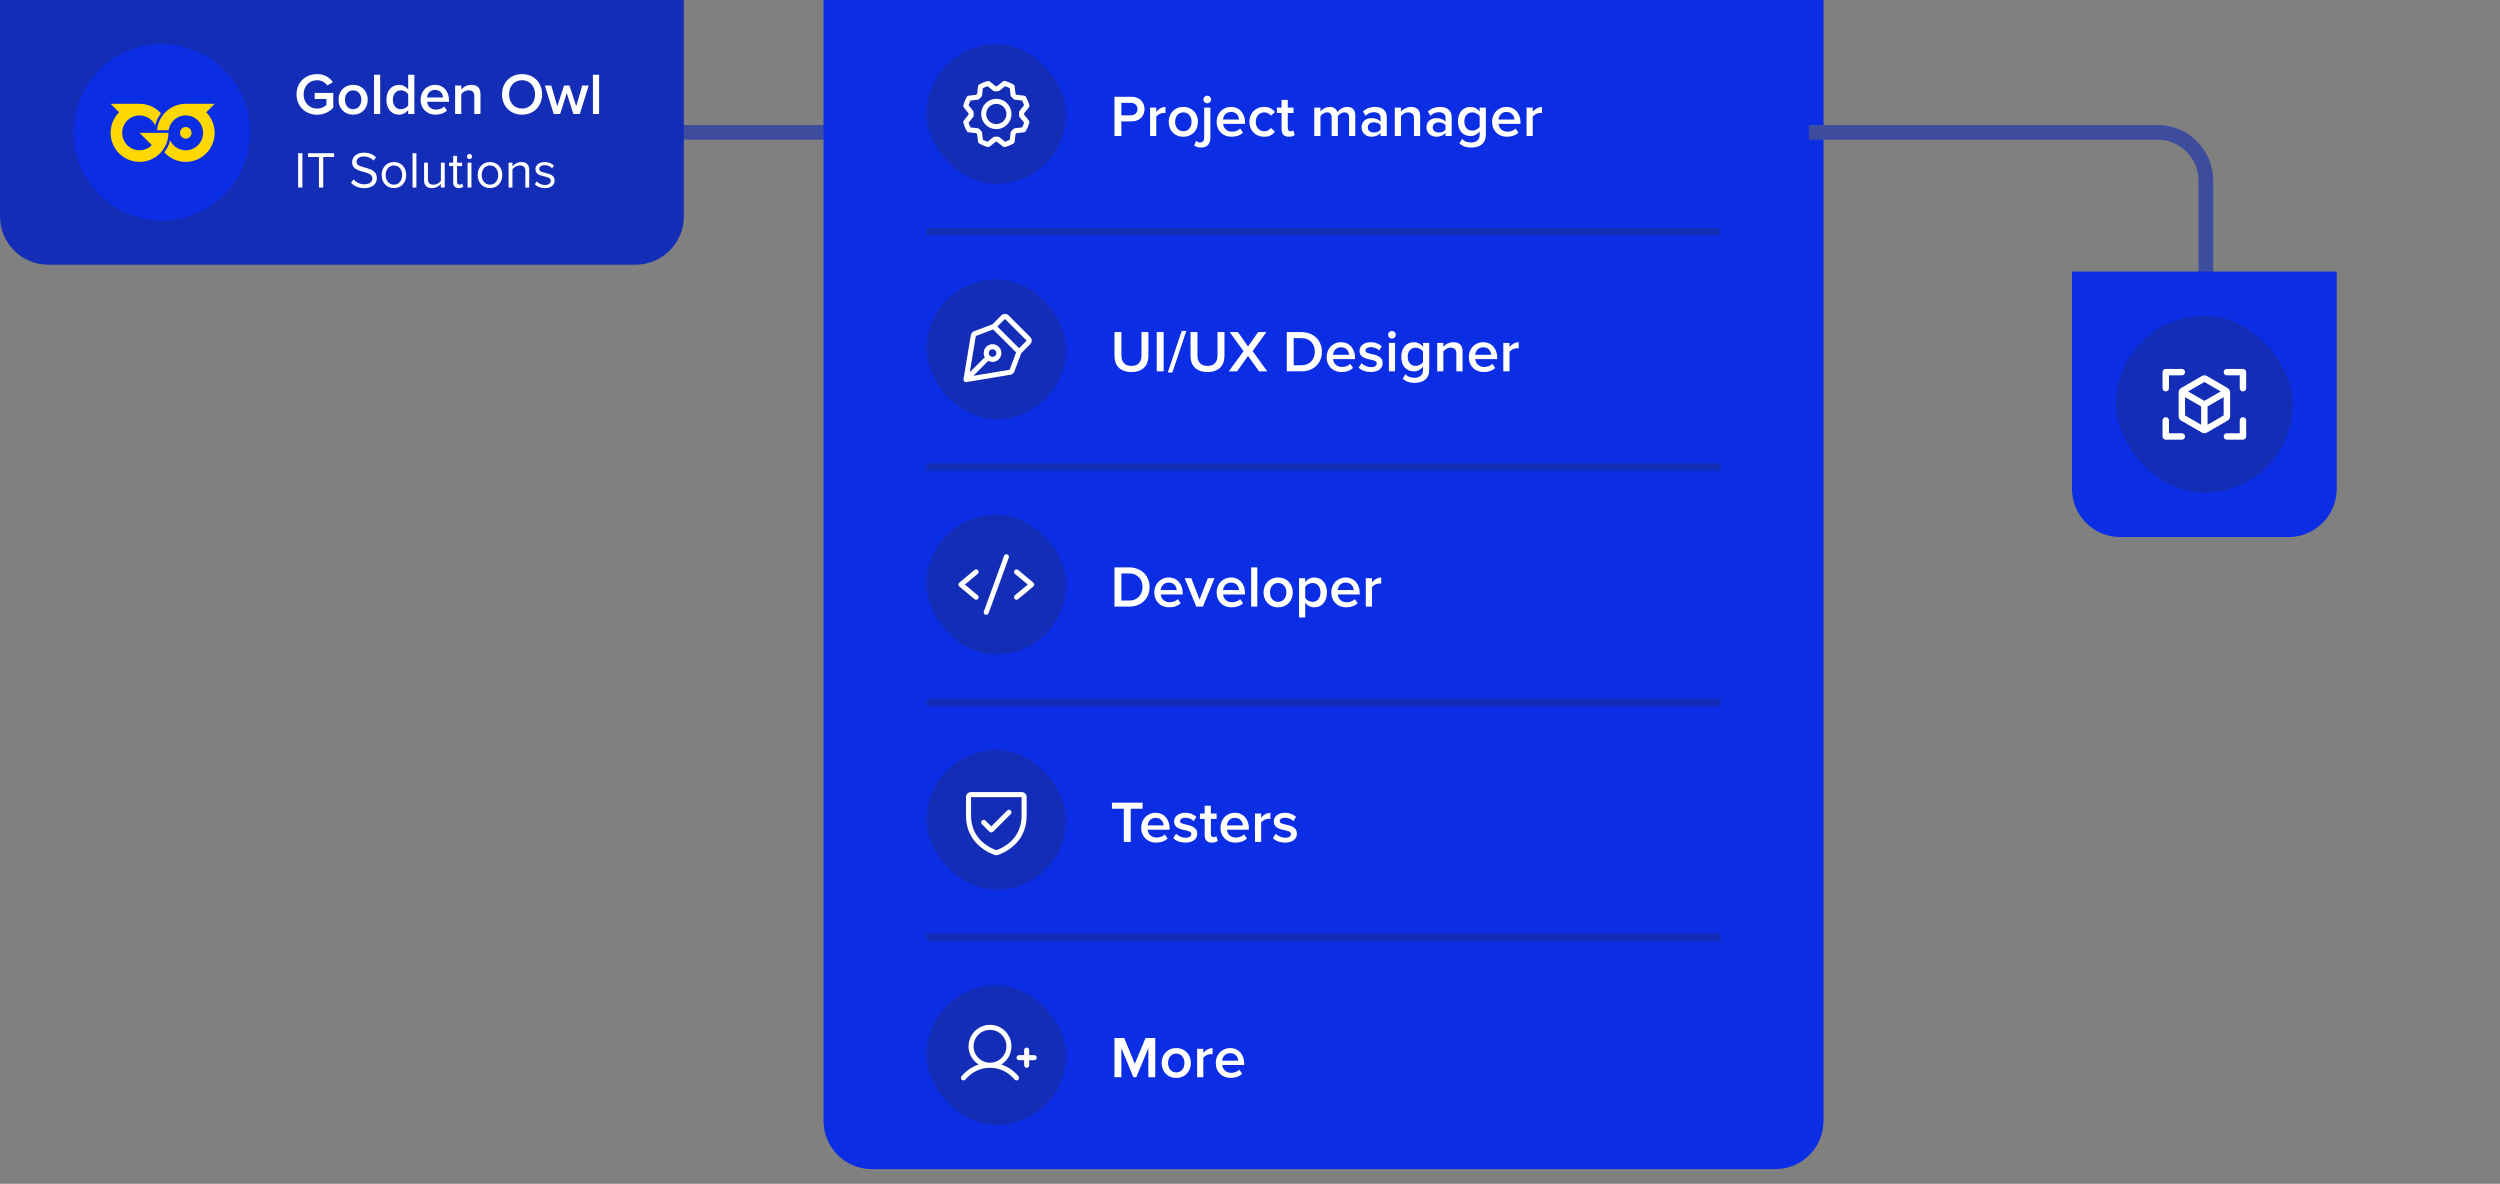
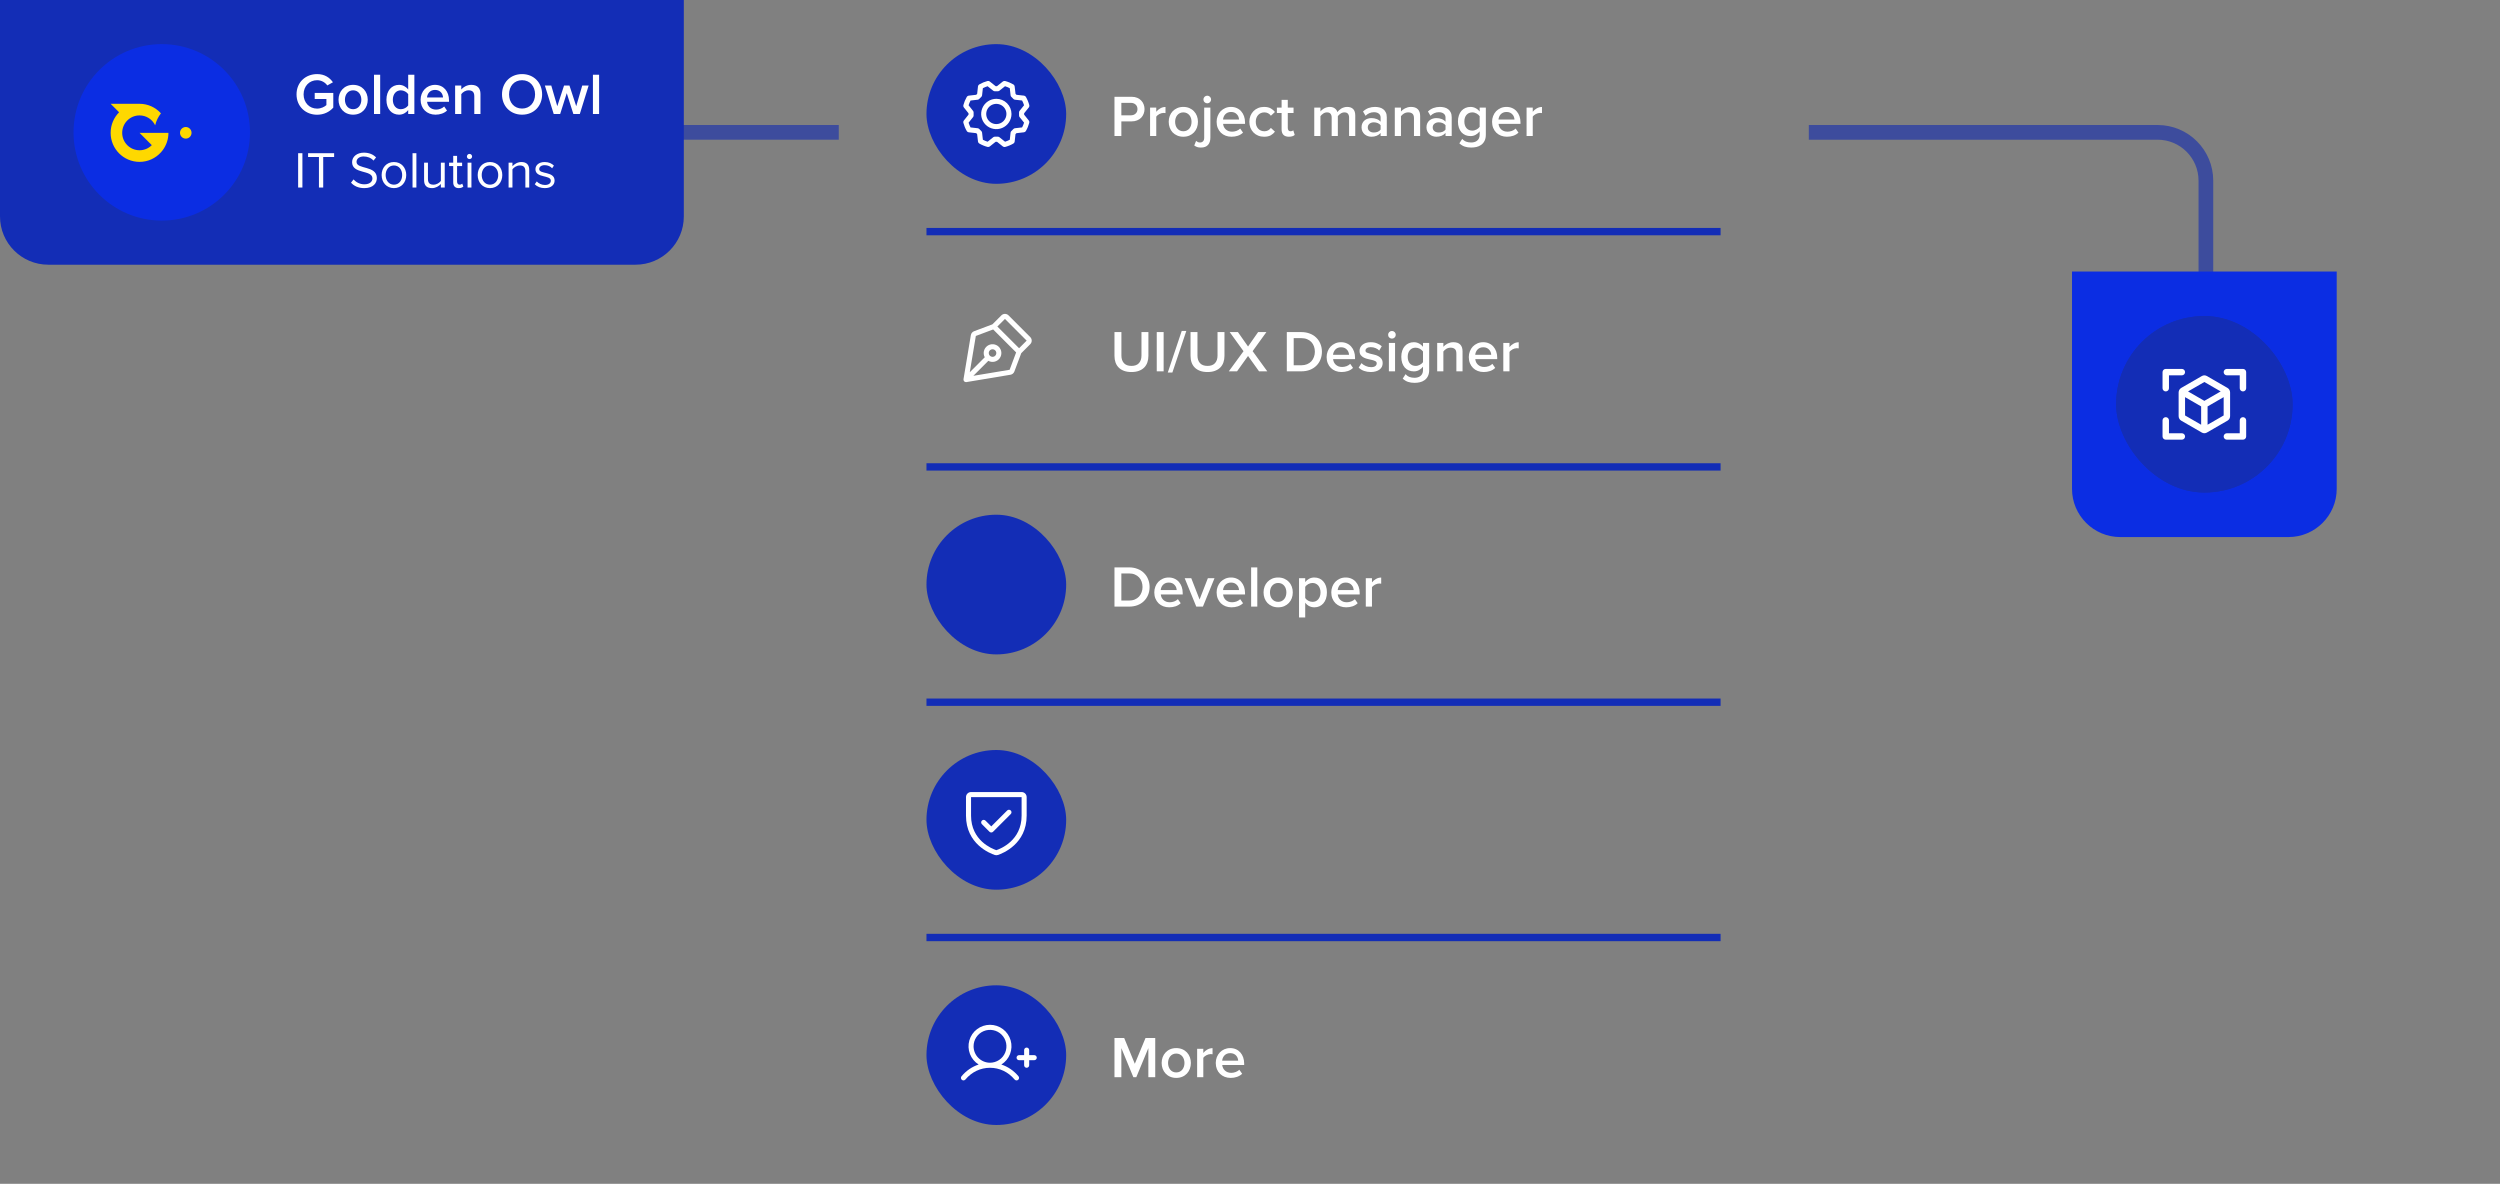
<svg xmlns="http://www.w3.org/2000/svg" width="340" height="161" viewBox="0 0 340 161" fill="none">
  <rect x="0" y="0" width="340" height="161" fill="#808080" stroke="none" />
  <path d="M83.213 18L114.074 18" stroke="#3D4C9D" stroke-width="2" />
-   <path d="M112 0H248V152.434C248 156.06 245.06 159 241.434 159H118.566C114.94 159 112 156.06 112 152.434V0Z" fill="#0B2DE3" />
  <rect x="126" y="6" width="19" height="19" rx="9.5" fill="#132DB6" />
  <path d="M135.5 13.438C135.092 13.438 134.694 13.559 134.354 13.785C134.015 14.012 133.751 14.334 133.595 14.711C133.439 15.088 133.398 15.502 133.477 15.903C133.557 16.303 133.753 16.67 134.042 16.959C134.33 17.247 134.698 17.444 135.098 17.523C135.498 17.603 135.913 17.562 136.289 17.406C136.666 17.25 136.988 16.985 137.215 16.646C137.442 16.307 137.563 15.908 137.563 15.5C137.562 14.953 137.345 14.429 136.958 14.042C136.571 13.656 136.047 13.438 135.5 13.438ZM135.5 16.875C135.228 16.875 134.962 16.795 134.736 16.643C134.51 16.492 134.334 16.278 134.23 16.026C134.126 15.775 134.099 15.499 134.152 15.232C134.205 14.965 134.336 14.72 134.528 14.528C134.72 14.336 134.965 14.205 135.232 14.152C135.499 14.099 135.775 14.126 136.026 14.23C136.278 14.334 136.492 14.51 136.643 14.736C136.795 14.962 136.875 15.228 136.875 15.5C136.875 15.865 136.73 16.215 136.472 16.473C136.215 16.73 135.865 16.875 135.5 16.875ZM139.281 15.593C139.283 15.531 139.283 15.469 139.281 15.407L139.923 14.607C139.956 14.564 139.979 14.515 139.99 14.462C140.002 14.41 140 14.355 139.986 14.303C139.881 13.908 139.724 13.529 139.519 13.175C139.492 13.129 139.454 13.089 139.41 13.06C139.365 13.031 139.314 13.012 139.261 13.006L138.242 12.893C138.199 12.848 138.156 12.805 138.113 12.764L137.992 11.742C137.986 11.689 137.968 11.638 137.938 11.593C137.909 11.548 137.869 11.511 137.823 11.484C137.469 11.28 137.09 11.123 136.695 11.017C136.643 11.003 136.589 11.002 136.536 11.013C136.483 11.024 136.434 11.048 136.392 11.081L135.593 11.719C135.531 11.719 135.469 11.719 135.407 11.719L134.606 11.079C134.564 11.046 134.515 11.022 134.462 11.011C134.41 11 134.355 11.002 134.303 11.016C133.908 11.121 133.529 11.278 133.175 11.483C133.129 11.51 133.09 11.547 133.06 11.592C133.031 11.637 133.012 11.688 133.006 11.741L132.893 12.762C132.848 12.805 132.805 12.848 132.764 12.891L131.742 13.008C131.689 13.014 131.638 13.033 131.593 13.062C131.548 13.091 131.511 13.131 131.484 13.177C131.28 13.531 131.122 13.91 131.017 14.305C131.003 14.357 131.002 14.412 131.013 14.464C131.024 14.517 131.048 14.567 131.081 14.609L131.719 15.407C131.719 15.469 131.719 15.531 131.719 15.593L131.079 16.394C131.046 16.436 131.022 16.485 131.011 16.538C131 16.591 131.002 16.645 131.016 16.697C131.121 17.092 131.278 17.472 131.483 17.825C131.51 17.872 131.547 17.911 131.592 17.94C131.637 17.97 131.688 17.988 131.741 17.994L132.76 18.108C132.803 18.152 132.846 18.195 132.889 18.236L133.008 19.258C133.014 19.311 133.033 19.362 133.062 19.407C133.092 19.452 133.131 19.489 133.177 19.516C133.531 19.721 133.91 19.878 134.305 19.983C134.357 19.997 134.412 19.998 134.465 19.987C134.517 19.976 134.567 19.953 134.609 19.919L135.407 19.282C135.469 19.283 135.531 19.283 135.593 19.282L136.394 19.922C136.436 19.956 136.485 19.979 136.538 19.991C136.591 20.002 136.645 20 136.697 19.986C137.092 19.881 137.472 19.724 137.825 19.519C137.872 19.492 137.911 19.454 137.94 19.41C137.97 19.365 137.988 19.314 137.994 19.261L138.108 18.242C138.152 18.199 138.195 18.156 138.236 18.113L139.258 17.992C139.311 17.986 139.362 17.968 139.407 17.938C139.452 17.909 139.489 17.869 139.516 17.823C139.721 17.469 139.878 17.09 139.983 16.695C139.997 16.643 139.998 16.588 139.987 16.536C139.976 16.483 139.953 16.434 139.919 16.392L139.281 15.593ZM138.59 15.314C138.597 15.438 138.597 15.562 138.59 15.687C138.585 15.772 138.611 15.856 138.664 15.922L139.274 16.684C139.204 16.906 139.115 17.122 139.006 17.328L138.035 17.439C137.951 17.448 137.873 17.488 137.816 17.552C137.734 17.645 137.645 17.733 137.552 17.816C137.489 17.872 137.448 17.95 137.439 18.035L137.331 19.005C137.125 19.113 136.909 19.203 136.687 19.273L135.924 18.663C135.863 18.614 135.788 18.588 135.709 18.588H135.689C135.565 18.595 135.44 18.595 135.316 18.588C135.231 18.583 135.147 18.61 135.08 18.663L134.316 19.273C134.094 19.203 133.878 19.113 133.672 19.005L133.562 18.035C133.552 17.951 133.512 17.873 133.448 17.816C133.355 17.733 133.267 17.645 133.185 17.552C133.128 17.489 133.05 17.448 132.965 17.439L131.995 17.331C131.887 17.124 131.797 16.909 131.728 16.686L132.337 15.924C132.391 15.857 132.417 15.773 132.412 15.688C132.405 15.564 132.405 15.44 132.412 15.315C132.417 15.23 132.391 15.146 132.337 15.08L131.728 14.316C131.798 14.094 131.887 13.878 131.995 13.672L132.965 13.562C133.05 13.553 133.128 13.512 133.184 13.448C133.267 13.355 133.355 13.267 133.448 13.185C133.512 13.128 133.552 13.05 133.562 12.965L133.67 11.995C133.876 11.887 134.092 11.797 134.314 11.727L135.077 12.337C135.143 12.39 135.227 12.417 135.312 12.412C135.436 12.405 135.561 12.405 135.685 12.412C135.77 12.417 135.854 12.39 135.92 12.337L136.684 11.727C136.906 11.797 137.122 11.887 137.329 11.995L137.439 12.965C137.448 13.05 137.488 13.128 137.552 13.184C137.645 13.267 137.733 13.355 137.816 13.448C137.872 13.512 137.95 13.552 138.035 13.562L139.005 13.669C139.113 13.876 139.203 14.091 139.273 14.314L138.663 15.076C138.609 15.143 138.583 15.228 138.588 15.314H138.59Z" fill="white" />
  <path d="M151.568 18.5V13.164H153.912C154.189 13.164 154.437 13.209 154.656 13.3C154.875 13.391 155.056 13.513 155.2 13.668C155.349 13.817 155.461 13.993 155.536 14.196C155.616 14.399 155.656 14.612 155.656 14.836C155.656 15.06 155.616 15.273 155.536 15.476C155.461 15.679 155.349 15.857 155.2 16.012C155.051 16.161 154.867 16.281 154.648 16.372C154.435 16.463 154.189 16.508 153.912 16.508H152.504V18.5H151.568ZM153.784 15.684C154.051 15.684 154.269 15.607 154.44 15.452C154.611 15.297 154.696 15.092 154.696 14.836C154.696 14.58 154.611 14.375 154.44 14.22C154.269 14.065 154.051 13.988 153.784 13.988H152.504V15.684H153.784ZM156.411 18.5V14.636H157.251V15.204C157.395 15.017 157.577 14.863 157.795 14.74C158.014 14.612 158.251 14.548 158.507 14.548V15.38C158.433 15.364 158.345 15.356 158.243 15.356C158.153 15.356 158.059 15.369 157.963 15.396C157.867 15.423 157.771 15.46 157.675 15.508C157.585 15.556 157.502 15.612 157.427 15.676C157.353 15.735 157.294 15.799 157.251 15.868V18.5H156.411ZM160.929 18.596C160.625 18.596 160.35 18.543 160.105 18.436C159.859 18.329 159.649 18.185 159.473 18.004C159.302 17.817 159.171 17.601 159.081 17.356C158.99 17.105 158.945 16.841 158.945 16.564C158.945 16.287 158.99 16.025 159.081 15.78C159.171 15.535 159.302 15.321 159.473 15.14C159.649 14.953 159.859 14.807 160.105 14.7C160.35 14.593 160.625 14.54 160.929 14.54C161.238 14.54 161.515 14.593 161.761 14.7C162.006 14.807 162.214 14.953 162.385 15.14C162.561 15.321 162.694 15.535 162.785 15.78C162.875 16.025 162.921 16.287 162.921 16.564C162.921 16.841 162.875 17.105 162.785 17.356C162.694 17.601 162.561 17.817 162.385 18.004C162.214 18.185 162.006 18.329 161.761 18.436C161.515 18.543 161.238 18.596 160.929 18.596ZM160.929 17.852C161.11 17.852 161.27 17.817 161.409 17.748C161.547 17.679 161.665 17.585 161.761 17.468C161.857 17.351 161.929 17.215 161.977 17.06C162.025 16.9 162.049 16.735 162.049 16.564C162.049 16.393 162.025 16.231 161.977 16.076C161.929 15.921 161.857 15.785 161.761 15.668C161.665 15.551 161.547 15.457 161.409 15.388C161.27 15.319 161.11 15.284 160.929 15.284C160.753 15.284 160.595 15.319 160.457 15.388C160.318 15.457 160.201 15.551 160.105 15.668C160.009 15.785 159.937 15.921 159.889 16.076C159.841 16.231 159.817 16.393 159.817 16.564C159.817 16.735 159.841 16.9 159.889 17.06C159.937 17.215 160.009 17.351 160.105 17.468C160.201 17.585 160.318 17.679 160.457 17.748C160.595 17.817 160.753 17.852 160.929 17.852ZM163.331 20.068C163.107 20.068 162.933 20.044 162.811 19.996C162.683 19.953 162.552 19.884 162.419 19.788L162.667 19.164C162.741 19.228 162.819 19.279 162.899 19.316C162.979 19.359 163.08 19.38 163.203 19.38C163.368 19.38 163.504 19.327 163.611 19.22C163.717 19.119 163.771 18.953 163.771 18.724V14.636H164.611V18.724C164.611 19.14 164.504 19.468 164.291 19.708C164.077 19.948 163.757 20.068 163.331 20.068ZM164.187 14.052C164.048 14.052 163.925 14.001 163.819 13.9C163.717 13.799 163.667 13.676 163.667 13.532C163.667 13.388 163.717 13.265 163.819 13.164C163.925 13.063 164.048 13.012 164.187 13.012C164.331 13.012 164.453 13.063 164.555 13.164C164.656 13.265 164.707 13.388 164.707 13.532C164.707 13.676 164.656 13.799 164.555 13.9C164.453 14.001 164.331 14.052 164.187 14.052ZM167.484 18.596C167.196 18.596 166.927 18.548 166.676 18.452C166.431 18.356 166.218 18.22 166.036 18.044C165.855 17.863 165.714 17.647 165.612 17.396C165.511 17.145 165.46 16.868 165.46 16.564C165.46 16.287 165.508 16.025 165.604 15.78C165.7 15.529 165.834 15.313 166.004 15.132C166.18 14.951 166.388 14.807 166.628 14.7C166.868 14.593 167.132 14.54 167.42 14.54C167.708 14.54 167.97 14.593 168.204 14.7C168.439 14.801 168.639 14.948 168.804 15.14C168.97 15.327 169.098 15.548 169.188 15.804C169.279 16.06 169.324 16.34 169.324 16.644V16.844H166.34C166.356 16.988 166.394 17.127 166.452 17.26C166.516 17.388 166.599 17.5 166.7 17.596C166.807 17.692 166.932 17.769 167.076 17.828C167.226 17.881 167.391 17.908 167.572 17.908C167.759 17.908 167.954 17.873 168.156 17.804C168.359 17.729 168.53 17.623 168.668 17.484L169.052 18.036C168.86 18.223 168.628 18.364 168.356 18.46C168.084 18.551 167.794 18.596 167.484 18.596ZM168.508 16.252C168.503 16.14 168.479 16.023 168.436 15.9C168.394 15.777 168.327 15.668 168.236 15.572C168.151 15.471 168.042 15.388 167.908 15.324C167.775 15.26 167.612 15.228 167.42 15.228C167.239 15.228 167.082 15.26 166.948 15.324C166.82 15.383 166.711 15.463 166.62 15.564C166.535 15.66 166.468 15.769 166.42 15.892C166.372 16.015 166.343 16.135 166.332 16.252H168.508ZM171.913 18.596C171.62 18.596 171.351 18.545 171.105 18.444C170.86 18.343 170.649 18.201 170.473 18.02C170.297 17.839 170.159 17.625 170.057 17.38C169.961 17.129 169.913 16.857 169.913 16.564C169.913 16.271 169.961 16.001 170.057 15.756C170.159 15.511 170.297 15.297 170.473 15.116C170.649 14.935 170.86 14.793 171.105 14.692C171.351 14.591 171.62 14.54 171.913 14.54C172.292 14.54 172.599 14.609 172.833 14.748C173.068 14.881 173.255 15.041 173.393 15.228L172.841 15.74C172.623 15.436 172.327 15.284 171.953 15.284C171.777 15.284 171.617 15.316 171.473 15.38C171.329 15.444 171.207 15.532 171.105 15.644C171.004 15.756 170.924 15.892 170.865 16.052C170.812 16.207 170.785 16.377 170.785 16.564C170.785 16.751 170.812 16.924 170.865 17.084C170.924 17.239 171.004 17.375 171.105 17.492C171.207 17.604 171.329 17.692 171.473 17.756C171.617 17.82 171.777 17.852 171.953 17.852C172.321 17.852 172.617 17.7 172.841 17.396L173.393 17.908C173.255 18.095 173.068 18.257 172.833 18.396C172.599 18.529 172.292 18.596 171.913 18.596ZM175.29 18.596C174.965 18.596 174.717 18.511 174.546 18.34C174.381 18.169 174.298 17.924 174.298 17.604V15.372H173.658V14.636H174.298V13.58H175.138V14.636H175.922V15.372H175.138V17.396C175.138 17.529 175.167 17.639 175.226 17.724C175.29 17.809 175.383 17.852 175.506 17.852C175.586 17.852 175.661 17.839 175.73 17.812C175.799 17.785 175.85 17.753 175.882 17.716L176.082 18.348C176.007 18.423 175.906 18.481 175.778 18.524C175.65 18.572 175.487 18.596 175.29 18.596ZM183.475 18.5V15.98C183.475 15.772 183.425 15.604 183.323 15.476C183.227 15.348 183.067 15.284 182.843 15.284C182.657 15.284 182.481 15.34 182.315 15.452C182.155 15.559 182.033 15.673 181.947 15.796V18.5H181.107V15.98C181.107 15.772 181.057 15.604 180.955 15.476C180.859 15.348 180.697 15.284 180.467 15.284C180.281 15.284 180.107 15.34 179.947 15.452C179.793 15.559 179.67 15.676 179.579 15.804V18.5H178.739V14.636H179.579V15.164C179.617 15.105 179.675 15.041 179.755 14.972C179.841 14.897 179.937 14.828 180.043 14.764C180.155 14.7 180.278 14.647 180.411 14.604C180.55 14.561 180.691 14.54 180.835 14.54C181.123 14.54 181.355 14.607 181.531 14.74C181.707 14.868 181.827 15.039 181.891 15.252C181.945 15.167 182.017 15.081 182.107 14.996C182.198 14.911 182.299 14.833 182.411 14.764C182.529 14.695 182.654 14.641 182.787 14.604C182.921 14.561 183.059 14.54 183.203 14.54C183.561 14.54 183.835 14.636 184.027 14.828C184.219 15.02 184.315 15.313 184.315 15.708V18.5H183.475ZM187.763 18.5V18.084C187.619 18.249 187.438 18.377 187.219 18.468C187.006 18.553 186.771 18.596 186.515 18.596C186.355 18.596 186.195 18.569 186.035 18.516C185.875 18.463 185.731 18.383 185.603 18.276C185.475 18.169 185.371 18.036 185.291 17.876C185.211 17.716 185.171 17.529 185.171 17.316C185.171 17.092 185.211 16.903 185.291 16.748C185.371 16.588 185.475 16.457 185.603 16.356C185.731 16.255 185.875 16.18 186.035 16.132C186.195 16.084 186.355 16.06 186.515 16.06C186.777 16.06 187.014 16.103 187.227 16.188C187.446 16.268 187.625 16.391 187.763 16.556V15.98C187.763 15.756 187.681 15.58 187.515 15.452C187.35 15.324 187.131 15.26 186.859 15.26C186.427 15.26 186.046 15.423 185.715 15.748L185.371 15.164C185.595 14.951 185.843 14.793 186.115 14.692C186.393 14.591 186.686 14.54 186.995 14.54C187.209 14.54 187.411 14.564 187.603 14.612C187.801 14.66 187.971 14.74 188.115 14.852C188.265 14.959 188.382 15.103 188.467 15.284C188.558 15.46 188.603 15.679 188.603 15.94V18.5H187.763ZM186.843 18.02C187.03 18.02 187.206 17.988 187.371 17.924C187.537 17.855 187.667 17.753 187.763 17.62V17.036C187.667 16.903 187.537 16.804 187.371 16.74C187.206 16.671 187.03 16.636 186.843 16.636C186.603 16.636 186.406 16.7 186.251 16.828C186.097 16.951 186.019 17.119 186.019 17.332C186.019 17.54 186.097 17.708 186.251 17.836C186.406 17.959 186.603 18.02 186.843 18.02ZM192.3 18.5V16.084C192.3 15.785 192.228 15.577 192.084 15.46C191.946 15.343 191.759 15.284 191.524 15.284C191.306 15.284 191.108 15.337 190.932 15.444C190.762 15.551 190.628 15.671 190.532 15.804V18.5H189.692V14.636H190.532V15.164C190.596 15.089 190.674 15.015 190.764 14.94C190.86 14.865 190.964 14.799 191.076 14.74C191.194 14.681 191.319 14.633 191.452 14.596C191.591 14.559 191.738 14.54 191.892 14.54C192.308 14.54 192.62 14.647 192.828 14.86C193.036 15.073 193.14 15.38 193.14 15.78V18.5H192.3ZM196.592 18.5V18.084C196.448 18.249 196.266 18.377 196.048 18.468C195.834 18.553 195.6 18.596 195.344 18.596C195.184 18.596 195.024 18.569 194.863 18.516C194.704 18.463 194.56 18.383 194.432 18.276C194.304 18.169 194.2 18.036 194.12 17.876C194.04 17.716 194 17.529 194 17.316C194 17.092 194.04 16.903 194.12 16.748C194.2 16.588 194.304 16.457 194.432 16.356C194.56 16.255 194.704 16.18 194.863 16.132C195.024 16.084 195.184 16.06 195.344 16.06C195.605 16.06 195.842 16.103 196.056 16.188C196.274 16.268 196.453 16.391 196.592 16.556V15.98C196.592 15.756 196.509 15.58 196.344 15.452C196.178 15.324 195.96 15.26 195.688 15.26C195.256 15.26 194.874 15.423 194.544 15.748L194.2 15.164C194.424 14.951 194.672 14.793 194.944 14.692C195.221 14.591 195.514 14.54 195.824 14.54C196.037 14.54 196.24 14.564 196.432 14.612C196.629 14.66 196.8 14.74 196.944 14.852C197.093 14.959 197.21 15.103 197.296 15.284C197.386 15.46 197.432 15.679 197.432 15.94V18.5H196.592ZM195.672 18.02C195.858 18.02 196.034 17.988 196.2 17.924C196.365 17.855 196.496 17.753 196.592 17.62V17.036C196.496 16.903 196.365 16.804 196.2 16.74C196.034 16.671 195.858 16.636 195.672 16.636C195.432 16.636 195.234 16.7 195.08 16.828C194.925 16.951 194.848 17.119 194.848 17.332C194.848 17.54 194.925 17.708 195.08 17.836C195.234 17.959 195.432 18.02 195.672 18.02ZM200.089 20.068C199.758 20.068 199.465 20.025 199.209 19.94C198.958 19.86 198.713 19.711 198.473 19.492L198.865 18.884C199.019 19.065 199.198 19.193 199.401 19.268C199.603 19.343 199.833 19.38 200.089 19.38C200.227 19.38 200.363 19.361 200.497 19.324C200.635 19.292 200.758 19.233 200.865 19.148C200.977 19.068 201.065 18.961 201.129 18.828C201.198 18.695 201.233 18.529 201.233 18.332V17.868C201.083 18.06 200.902 18.215 200.689 18.332C200.481 18.449 200.249 18.508 199.993 18.508C199.747 18.508 199.518 18.465 199.305 18.38C199.097 18.289 198.915 18.161 198.761 17.996C198.611 17.825 198.494 17.617 198.409 17.372C198.323 17.127 198.281 16.844 198.281 16.524C198.281 16.215 198.323 15.937 198.409 15.692C198.494 15.441 198.611 15.233 198.761 15.068C198.915 14.897 199.097 14.767 199.305 14.676C199.513 14.585 199.742 14.54 199.993 14.54C200.238 14.54 200.467 14.596 200.681 14.708C200.894 14.815 201.078 14.969 201.233 15.172V14.636H202.073V18.3C202.073 18.647 202.014 18.935 201.897 19.164C201.779 19.393 201.625 19.575 201.433 19.708C201.246 19.841 201.035 19.935 200.801 19.988C200.566 20.041 200.329 20.068 200.089 20.068ZM200.241 17.764C200.337 17.764 200.433 17.751 200.529 17.724C200.63 17.697 200.723 17.66 200.809 17.612C200.899 17.564 200.979 17.511 201.049 17.452C201.123 17.388 201.185 17.319 201.233 17.244V15.804C201.185 15.735 201.123 15.668 201.049 15.604C200.979 15.54 200.899 15.484 200.809 15.436C200.723 15.388 200.63 15.351 200.529 15.324C200.433 15.297 200.337 15.284 200.241 15.284C199.905 15.284 199.638 15.399 199.441 15.628C199.249 15.852 199.153 16.151 199.153 16.524C199.153 16.897 199.249 17.199 199.441 17.428C199.638 17.652 199.905 17.764 200.241 17.764ZM204.945 18.596C204.657 18.596 204.388 18.548 204.137 18.452C203.892 18.356 203.679 18.22 203.497 18.044C203.316 17.863 203.175 17.647 203.073 17.396C202.972 17.145 202.921 16.868 202.921 16.564C202.921 16.287 202.969 16.025 203.065 15.78C203.161 15.529 203.295 15.313 203.465 15.132C203.641 14.951 203.849 14.807 204.089 14.7C204.329 14.593 204.593 14.54 204.881 14.54C205.169 14.54 205.431 14.593 205.665 14.7C205.9 14.801 206.1 14.948 206.265 15.14C206.431 15.327 206.559 15.548 206.649 15.804C206.74 16.06 206.785 16.34 206.785 16.644V16.844H203.801C203.817 16.988 203.855 17.127 203.913 17.26C203.977 17.388 204.06 17.5 204.161 17.596C204.268 17.692 204.393 17.769 204.537 17.828C204.687 17.881 204.852 17.908 205.033 17.908C205.22 17.908 205.415 17.873 205.617 17.804C205.82 17.729 205.991 17.623 206.129 17.484L206.513 18.036C206.321 18.223 206.089 18.364 205.817 18.46C205.545 18.551 205.255 18.596 204.945 18.596ZM205.969 16.252C205.964 16.14 205.94 16.023 205.897 15.9C205.855 15.777 205.788 15.668 205.697 15.572C205.612 15.471 205.503 15.388 205.369 15.324C205.236 15.26 205.073 15.228 204.881 15.228C204.7 15.228 204.543 15.26 204.409 15.324C204.281 15.383 204.172 15.463 204.081 15.564C203.996 15.66 203.929 15.769 203.881 15.892C203.833 16.015 203.804 16.135 203.793 16.252H205.969ZM207.614 18.5V14.636H208.454V15.204C208.598 15.017 208.78 14.863 208.998 14.74C209.217 14.612 209.454 14.548 209.71 14.548V15.38C209.636 15.364 209.548 15.356 209.446 15.356C209.356 15.356 209.262 15.369 209.166 15.396C209.07 15.423 208.974 15.46 208.878 15.508C208.788 15.556 208.705 15.612 208.63 15.676C208.556 15.735 208.497 15.799 208.454 15.868V18.5H207.614Z" fill="white" />
  <rect x="126" y="31" width="108" height="1" fill="#132DB6" />
-   <rect x="126" y="38" width="19" height="19" rx="9.5" fill="#132DB6" />
  <path d="M140.312 46.326C140.313 46.236 140.295 46.147 140.261 46.063C140.226 45.98 140.175 45.904 140.111 45.84L137.16 42.889C137.096 42.825 137.02 42.774 136.937 42.74C136.853 42.705 136.764 42.688 136.674 42.688C136.583 42.688 136.494 42.705 136.411 42.74C136.327 42.774 136.251 42.825 136.187 42.889L134.966 44.111L132.474 45.046C132.36 45.088 132.26 45.159 132.183 45.253C132.106 45.346 132.055 45.457 132.035 45.577L131.036 51.569C131.028 51.618 131.03 51.668 131.044 51.717C131.057 51.765 131.08 51.809 131.113 51.847C131.145 51.886 131.185 51.916 131.23 51.937C131.276 51.958 131.325 51.969 131.375 51.969C131.394 51.969 131.413 51.967 131.432 51.964L137.423 50.966C137.542 50.946 137.654 50.895 137.747 50.818C137.84 50.742 137.912 50.642 137.954 50.529L138.889 48.037L140.111 46.813C140.175 46.749 140.226 46.673 140.261 46.59C140.295 46.506 140.313 46.417 140.312 46.326ZM137.31 50.288L132.377 51.11L134.412 49.074C134.667 49.212 134.962 49.253 135.244 49.191C135.526 49.128 135.777 48.967 135.949 48.735C136.122 48.503 136.205 48.217 136.184 47.929C136.164 47.641 136.04 47.369 135.835 47.165C135.631 46.961 135.36 46.837 135.072 46.816C134.783 46.795 134.497 46.879 134.266 47.051C134.034 47.224 133.872 47.474 133.81 47.756C133.747 48.038 133.789 48.334 133.926 48.588L131.891 50.624L132.713 45.69L135.07 44.806L138.194 47.93L137.31 50.288ZM134.469 48.016C134.469 47.914 134.499 47.814 134.556 47.73C134.612 47.645 134.693 47.579 134.787 47.54C134.881 47.501 134.985 47.49 135.085 47.51C135.185 47.53 135.277 47.579 135.349 47.651C135.421 47.724 135.47 47.815 135.49 47.915C135.51 48.015 135.5 48.119 135.461 48.213C135.422 48.307 135.356 48.388 135.271 48.445C135.186 48.501 135.086 48.532 134.984 48.532C134.848 48.532 134.716 48.477 134.62 48.381C134.523 48.284 134.469 48.153 134.469 48.016ZM138.594 47.358L135.642 44.407L136.673 43.375L139.625 46.326L138.594 47.358Z" fill="white" />
  <path d="M153.88 50.596C153.491 50.596 153.152 50.543 152.864 50.436C152.576 50.329 152.336 50.18 152.144 49.988C151.952 49.796 151.808 49.567 151.712 49.3C151.616 49.028 151.568 48.727 151.568 48.396V45.164H152.512V48.364C152.512 48.791 152.627 49.132 152.856 49.388C153.085 49.639 153.427 49.764 153.88 49.764C154.328 49.764 154.667 49.639 154.896 49.388C155.125 49.132 155.24 48.791 155.24 48.364V45.164H156.184V48.388C156.184 48.719 156.136 49.02 156.04 49.292C155.944 49.564 155.8 49.796 155.608 49.988C155.416 50.18 155.176 50.329 154.888 50.436C154.6 50.543 154.264 50.596 153.88 50.596ZM157.318 50.5V45.164H158.254V50.5H157.318ZM158.82 50.66L160.716 45.004H161.34L159.444 50.66H158.82ZM164.224 50.596C163.834 50.596 163.496 50.543 163.208 50.436C162.92 50.329 162.68 50.18 162.488 49.988C162.296 49.796 162.152 49.567 162.056 49.3C161.96 49.028 161.912 48.727 161.912 48.396V45.164H162.856V48.364C162.856 48.791 162.97 49.132 163.2 49.388C163.429 49.639 163.77 49.764 164.224 49.764C164.672 49.764 165.01 49.639 165.24 49.388C165.469 49.132 165.584 48.791 165.584 48.364V45.164H166.528V48.388C166.528 48.719 166.48 49.02 166.384 49.292C166.288 49.564 166.144 49.796 165.952 49.988C165.76 50.18 165.52 50.329 165.232 50.436C164.944 50.543 164.608 50.596 164.224 50.596ZM171.23 50.5L169.734 48.412L168.238 50.5H167.118L169.118 47.764L167.238 45.164H168.358L169.734 47.124L171.102 45.164H172.23L170.358 47.756L172.35 50.5H171.23ZM175.006 50.5V45.164H176.99C177.406 45.164 177.784 45.231 178.126 45.364C178.472 45.492 178.766 45.676 179.006 45.916C179.251 46.151 179.44 46.433 179.574 46.764C179.712 47.089 179.782 47.447 179.782 47.836C179.782 48.231 179.712 48.591 179.574 48.916C179.44 49.241 179.251 49.521 179.006 49.756C178.766 49.991 178.472 50.175 178.126 50.308C177.784 50.436 177.406 50.5 176.99 50.5H175.006ZM176.99 49.676C177.278 49.676 177.536 49.628 177.766 49.532C177.995 49.436 178.187 49.305 178.342 49.14C178.496 48.969 178.614 48.772 178.694 48.548C178.779 48.324 178.822 48.087 178.822 47.836C178.822 47.58 178.782 47.34 178.702 47.116C178.622 46.887 178.504 46.689 178.35 46.524C178.195 46.359 178.003 46.228 177.774 46.132C177.55 46.036 177.288 45.988 176.99 45.988H175.942V49.676H176.99ZM182.445 50.596C182.157 50.596 181.888 50.548 181.637 50.452C181.392 50.356 181.179 50.22 180.997 50.044C180.816 49.863 180.675 49.647 180.573 49.396C180.472 49.145 180.421 48.868 180.421 48.564C180.421 48.287 180.469 48.025 180.565 47.78C180.661 47.529 180.795 47.313 180.965 47.132C181.141 46.951 181.349 46.807 181.589 46.7C181.829 46.593 182.093 46.54 182.381 46.54C182.669 46.54 182.931 46.593 183.165 46.7C183.4 46.801 183.6 46.948 183.765 47.14C183.931 47.327 184.059 47.548 184.149 47.804C184.24 48.06 184.285 48.34 184.285 48.644V48.844H181.301C181.317 48.988 181.355 49.127 181.413 49.26C181.477 49.388 181.56 49.5 181.661 49.596C181.768 49.692 181.893 49.769 182.037 49.828C182.187 49.881 182.352 49.908 182.533 49.908C182.72 49.908 182.915 49.873 183.117 49.804C183.32 49.729 183.491 49.623 183.629 49.484L184.013 50.036C183.821 50.223 183.589 50.364 183.317 50.46C183.045 50.551 182.755 50.596 182.445 50.596ZM183.469 48.252C183.464 48.14 183.44 48.023 183.397 47.9C183.355 47.777 183.288 47.668 183.197 47.572C183.112 47.471 183.003 47.388 182.869 47.324C182.736 47.26 182.573 47.228 182.381 47.228C182.2 47.228 182.043 47.26 181.909 47.324C181.781 47.383 181.672 47.463 181.581 47.564C181.496 47.66 181.429 47.769 181.381 47.892C181.333 48.015 181.304 48.135 181.293 48.252H183.469ZM186.434 50.596C186.104 50.596 185.794 50.545 185.506 50.444C185.224 50.343 184.981 50.193 184.778 49.996L185.162 49.388C185.232 49.457 185.314 49.527 185.41 49.596C185.506 49.66 185.613 49.719 185.73 49.772C185.848 49.82 185.968 49.86 186.09 49.892C186.218 49.919 186.346 49.932 186.474 49.932C186.73 49.932 186.92 49.884 187.042 49.788C187.17 49.692 187.234 49.567 187.234 49.412C187.234 49.284 187.176 49.188 187.058 49.124C186.946 49.06 186.802 49.007 186.626 48.964C186.456 48.921 186.269 48.879 186.066 48.836C185.864 48.793 185.674 48.729 185.498 48.644C185.328 48.559 185.184 48.444 185.066 48.3C184.954 48.156 184.898 47.961 184.898 47.716C184.898 47.556 184.93 47.407 184.994 47.268C185.064 47.124 185.162 46.999 185.29 46.892C185.418 46.785 185.576 46.7 185.762 46.636C185.954 46.572 186.173 46.54 186.418 46.54C186.749 46.54 187.037 46.593 187.282 46.7C187.533 46.801 187.746 46.929 187.922 47.084L187.57 47.676C187.453 47.543 187.293 47.433 187.09 47.348C186.888 47.257 186.666 47.212 186.426 47.212C186.202 47.212 186.026 47.257 185.898 47.348C185.77 47.433 185.706 47.545 185.706 47.684C185.706 47.801 185.762 47.889 185.874 47.948C185.992 48.001 186.136 48.049 186.306 48.092C186.482 48.135 186.672 48.18 186.874 48.228C187.077 48.271 187.264 48.337 187.434 48.428C187.61 48.513 187.754 48.633 187.866 48.788C187.984 48.937 188.042 49.14 188.042 49.396C188.042 49.567 188.008 49.727 187.938 49.876C187.869 50.02 187.765 50.145 187.626 50.252C187.493 50.359 187.325 50.441 187.122 50.5C186.925 50.564 186.696 50.596 186.434 50.596ZM188.888 50.5V46.636H189.728V50.5H188.888ZM189.304 46.052C189.165 46.052 189.042 46.001 188.936 45.9C188.834 45.799 188.784 45.676 188.784 45.532C188.784 45.388 188.834 45.265 188.936 45.164C189.042 45.063 189.165 45.012 189.304 45.012C189.448 45.012 189.57 45.063 189.672 45.164C189.773 45.265 189.824 45.388 189.824 45.532C189.824 45.676 189.773 45.799 189.672 45.9C189.57 46.001 189.448 46.052 189.304 46.052ZM192.385 52.068C192.055 52.068 191.761 52.025 191.505 51.94C191.255 51.86 191.009 51.711 190.769 51.492L191.161 50.884C191.316 51.065 191.495 51.193 191.697 51.268C191.9 51.343 192.129 51.38 192.385 51.38C192.524 51.38 192.66 51.361 192.793 51.324C192.932 51.292 193.055 51.233 193.161 51.148C193.273 51.068 193.361 50.961 193.425 50.828C193.495 50.695 193.529 50.529 193.529 50.332V49.868C193.38 50.06 193.199 50.215 192.985 50.332C192.777 50.449 192.545 50.508 192.289 50.508C192.044 50.508 191.815 50.465 191.601 50.38C191.393 50.289 191.212 50.161 191.057 49.996C190.908 49.825 190.791 49.617 190.705 49.372C190.62 49.127 190.577 48.844 190.577 48.524C190.577 48.215 190.62 47.937 190.705 47.692C190.791 47.441 190.908 47.233 191.057 47.068C191.212 46.897 191.393 46.767 191.601 46.676C191.809 46.585 192.039 46.54 192.289 46.54C192.535 46.54 192.764 46.596 192.977 46.708C193.191 46.815 193.375 46.969 193.529 47.172V46.636H194.369V50.3C194.369 50.647 194.311 50.935 194.193 51.164C194.076 51.393 193.921 51.575 193.729 51.708C193.543 51.841 193.332 51.935 193.097 51.988C192.863 52.041 192.625 52.068 192.385 52.068ZM192.537 49.764C192.633 49.764 192.729 49.751 192.825 49.724C192.927 49.697 193.02 49.66 193.105 49.612C193.196 49.564 193.276 49.511 193.345 49.452C193.42 49.388 193.481 49.319 193.529 49.244V47.804C193.481 47.735 193.42 47.668 193.345 47.604C193.276 47.54 193.196 47.484 193.105 47.436C193.02 47.388 192.927 47.351 192.825 47.324C192.729 47.297 192.633 47.284 192.537 47.284C192.201 47.284 191.935 47.399 191.737 47.628C191.545 47.852 191.449 48.151 191.449 48.524C191.449 48.897 191.545 49.199 191.737 49.428C191.935 49.652 192.201 49.764 192.537 49.764ZM198.066 50.5V48.084C198.066 47.785 197.994 47.577 197.85 47.46C197.711 47.343 197.525 47.284 197.29 47.284C197.071 47.284 196.874 47.337 196.698 47.444C196.527 47.551 196.394 47.671 196.298 47.804V50.5H195.458V46.636H196.298V47.164C196.362 47.089 196.439 47.015 196.53 46.94C196.626 46.865 196.73 46.799 196.842 46.74C196.959 46.681 197.085 46.633 197.218 46.596C197.357 46.559 197.503 46.54 197.658 46.54C198.074 46.54 198.386 46.647 198.594 46.86C198.802 47.073 198.906 47.38 198.906 47.78V50.5H198.066ZM201.781 50.596C201.493 50.596 201.224 50.548 200.973 50.452C200.728 50.356 200.514 50.22 200.333 50.044C200.152 49.863 200.01 49.647 199.909 49.396C199.808 49.145 199.757 48.868 199.757 48.564C199.757 48.287 199.805 48.025 199.901 47.78C199.997 47.529 200.13 47.313 200.301 47.132C200.477 46.951 200.685 46.807 200.925 46.7C201.165 46.593 201.429 46.54 201.717 46.54C202.005 46.54 202.266 46.593 202.501 46.7C202.736 46.801 202.936 46.948 203.101 47.14C203.266 47.327 203.394 47.548 203.485 47.804C203.576 48.06 203.621 48.34 203.621 48.644V48.844H200.637C200.653 48.988 200.69 49.127 200.749 49.26C200.813 49.388 200.896 49.5 200.997 49.596C201.104 49.692 201.229 49.769 201.373 49.828C201.522 49.881 201.688 49.908 201.869 49.908C202.056 49.908 202.25 49.873 202.453 49.804C202.656 49.729 202.826 49.623 202.965 49.484L203.349 50.036C203.157 50.223 202.925 50.364 202.653 50.46C202.381 50.551 202.09 50.596 201.781 50.596ZM202.805 48.252C202.8 48.14 202.776 48.023 202.733 47.9C202.69 47.777 202.624 47.668 202.533 47.572C202.448 47.471 202.338 47.388 202.205 47.324C202.072 47.26 201.909 47.228 201.717 47.228C201.536 47.228 201.378 47.26 201.245 47.324C201.117 47.383 201.008 47.463 200.917 47.564C200.832 47.66 200.765 47.769 200.717 47.892C200.669 48.015 200.64 48.135 200.629 48.252H202.805ZM204.45 50.5V46.636H205.29V47.204C205.434 47.017 205.616 46.863 205.834 46.74C206.053 46.612 206.29 46.548 206.546 46.548V47.38C206.472 47.364 206.384 47.356 206.282 47.356C206.192 47.356 206.098 47.369 206.002 47.396C205.906 47.423 205.81 47.46 205.714 47.508C205.624 47.556 205.541 47.612 205.466 47.676C205.392 47.735 205.333 47.799 205.29 47.868V50.5H204.45Z" fill="white" />
  <rect x="126" y="63" width="108" height="1" fill="#132DB6" />
  <rect x="126" y="70" width="19" height="19" rx="9.5" fill="#132DB6" />
-   <path d="M132.97 78.046L131.225 79.5L132.97 80.954C133.006 80.983 133.035 81.019 133.057 81.059C133.079 81.099 133.092 81.143 133.097 81.188C133.102 81.234 133.097 81.28 133.084 81.323C133.07 81.367 133.048 81.408 133.019 81.443C132.99 81.478 132.954 81.507 132.913 81.528C132.873 81.549 132.828 81.562 132.783 81.566C132.737 81.569 132.691 81.564 132.648 81.549C132.605 81.535 132.564 81.513 132.53 81.483L130.467 79.764C130.429 79.732 130.398 79.691 130.376 79.646C130.355 79.6 130.344 79.55 130.344 79.5C130.344 79.449 130.355 79.4 130.376 79.354C130.398 79.308 130.429 79.268 130.467 79.236L132.53 77.517C132.6 77.459 132.69 77.43 132.781 77.439C132.872 77.447 132.956 77.491 133.014 77.561C133.073 77.631 133.101 77.722 133.092 77.813C133.084 77.903 133.04 77.987 132.97 78.046ZM140.532 79.236L138.47 77.517C138.435 77.488 138.395 77.466 138.352 77.453C138.309 77.439 138.264 77.435 138.219 77.439C138.174 77.443 138.13 77.456 138.09 77.477C138.05 77.498 138.015 77.527 137.986 77.561C137.927 77.631 137.899 77.722 137.907 77.813C137.916 77.903 137.96 77.987 138.03 78.046L139.775 79.5L138.03 80.954C137.994 80.983 137.965 81.019 137.943 81.059C137.921 81.099 137.907 81.143 137.903 81.188C137.898 81.234 137.903 81.28 137.916 81.323C137.929 81.367 137.951 81.408 137.981 81.443C138.01 81.478 138.046 81.507 138.086 81.528C138.127 81.549 138.171 81.562 138.217 81.566C138.262 81.569 138.308 81.564 138.352 81.549C138.395 81.535 138.435 81.513 138.47 81.483L140.532 79.764C140.571 79.732 140.602 79.691 140.624 79.646C140.645 79.6 140.656 79.55 140.656 79.5C140.656 79.449 140.645 79.4 140.624 79.354C140.602 79.308 140.571 79.268 140.532 79.236ZM136.992 75.396C136.95 75.38 136.905 75.373 136.86 75.375C136.815 75.377 136.77 75.388 136.729 75.407C136.688 75.426 136.652 75.453 136.621 75.487C136.591 75.52 136.567 75.559 136.552 75.602L133.802 83.164C133.786 83.206 133.779 83.251 133.781 83.297C133.783 83.342 133.794 83.386 133.813 83.427C133.832 83.468 133.859 83.505 133.893 83.535C133.926 83.566 133.965 83.589 134.008 83.605C134.045 83.618 134.085 83.625 134.125 83.625C134.195 83.625 134.264 83.603 134.322 83.563C134.38 83.522 134.424 83.465 134.448 83.399L137.198 75.836C137.213 75.794 137.22 75.749 137.218 75.704C137.216 75.658 137.205 75.614 137.186 75.573C137.167 75.532 137.14 75.496 137.107 75.465C137.074 75.435 137.035 75.411 136.992 75.396Z" fill="white" />
  <path d="M151.568 82.5V77.164H153.552C153.968 77.164 154.347 77.231 154.688 77.364C155.035 77.492 155.328 77.676 155.568 77.916C155.813 78.151 156.003 78.433 156.136 78.764C156.275 79.089 156.344 79.447 156.344 79.836C156.344 80.231 156.275 80.591 156.136 80.916C156.003 81.241 155.813 81.521 155.568 81.756C155.328 81.991 155.035 82.175 154.688 82.308C154.347 82.436 153.968 82.5 153.552 82.5H151.568ZM153.552 81.676C153.84 81.676 154.099 81.628 154.328 81.532C154.557 81.436 154.749 81.305 154.904 81.14C155.059 80.969 155.176 80.772 155.256 80.548C155.341 80.324 155.384 80.087 155.384 79.836C155.384 79.58 155.344 79.34 155.264 79.116C155.184 78.887 155.067 78.689 154.912 78.524C154.757 78.359 154.565 78.228 154.336 78.132C154.112 78.036 153.851 77.988 153.552 77.988H152.504V81.676H153.552ZM159.008 82.596C158.72 82.596 158.45 82.548 158.2 82.452C157.954 82.356 157.741 82.22 157.56 82.044C157.378 81.863 157.237 81.647 157.136 81.396C157.034 81.145 156.984 80.868 156.984 80.564C156.984 80.287 157.032 80.025 157.128 79.78C157.224 79.529 157.357 79.313 157.528 79.132C157.704 78.951 157.912 78.807 158.152 78.7C158.392 78.593 158.656 78.54 158.944 78.54C159.232 78.54 159.493 78.593 159.728 78.7C159.962 78.801 160.162 78.948 160.328 79.14C160.493 79.327 160.621 79.548 160.712 79.804C160.802 80.06 160.848 80.34 160.848 80.644V80.844H157.864C157.88 80.988 157.917 81.127 157.976 81.26C158.04 81.388 158.122 81.5 158.224 81.596C158.33 81.692 158.456 81.769 158.6 81.828C158.749 81.881 158.914 81.908 159.096 81.908C159.282 81.908 159.477 81.873 159.68 81.804C159.882 81.729 160.053 81.623 160.192 81.484L160.576 82.036C160.384 82.223 160.152 82.364 159.88 82.46C159.608 82.551 159.317 82.596 159.008 82.596ZM160.032 80.252C160.026 80.14 160.002 80.023 159.96 79.9C159.917 79.777 159.85 79.668 159.76 79.572C159.674 79.471 159.565 79.388 159.432 79.324C159.298 79.26 159.136 79.228 158.944 79.228C158.762 79.228 158.605 79.26 158.472 79.324C158.344 79.383 158.234 79.463 158.144 79.564C158.058 79.66 157.992 79.769 157.944 79.892C157.896 80.015 157.866 80.135 157.856 80.252H160.032ZM162.693 82.5L161.117 78.636H162.013L163.141 81.532L164.269 78.636H165.173L163.597 82.5H162.693ZM167.484 82.596C167.196 82.596 166.927 82.548 166.676 82.452C166.431 82.356 166.218 82.22 166.036 82.044C165.855 81.863 165.714 81.647 165.612 81.396C165.511 81.145 165.46 80.868 165.46 80.564C165.46 80.287 165.508 80.025 165.604 79.78C165.7 79.529 165.834 79.313 166.004 79.132C166.18 78.951 166.388 78.807 166.628 78.7C166.868 78.593 167.132 78.54 167.42 78.54C167.708 78.54 167.97 78.593 168.204 78.7C168.439 78.801 168.639 78.948 168.804 79.14C168.97 79.327 169.098 79.548 169.188 79.804C169.279 80.06 169.324 80.34 169.324 80.644V80.844H166.34C166.356 80.988 166.394 81.127 166.452 81.26C166.516 81.388 166.599 81.5 166.7 81.596C166.807 81.692 166.932 81.769 167.076 81.828C167.226 81.881 167.391 81.908 167.572 81.908C167.759 81.908 167.954 81.873 168.156 81.804C168.359 81.729 168.53 81.623 168.668 81.484L169.052 82.036C168.86 82.223 168.628 82.364 168.356 82.46C168.084 82.551 167.794 82.596 167.484 82.596ZM168.508 80.252C168.503 80.14 168.479 80.023 168.436 79.9C168.394 79.777 168.327 79.668 168.236 79.572C168.151 79.471 168.042 79.388 167.908 79.324C167.775 79.26 167.612 79.228 167.42 79.228C167.239 79.228 167.082 79.26 166.948 79.324C166.82 79.383 166.711 79.463 166.62 79.564C166.535 79.66 166.468 79.769 166.42 79.892C166.372 80.015 166.343 80.135 166.332 80.252H168.508ZM170.153 82.5V77.164H170.993V82.5H170.153ZM173.827 82.596C173.523 82.596 173.248 82.543 173.003 82.436C172.758 82.329 172.547 82.185 172.371 82.004C172.2 81.817 172.07 81.601 171.979 81.356C171.888 81.105 171.843 80.841 171.843 80.564C171.843 80.287 171.888 80.025 171.979 79.78C172.07 79.535 172.2 79.321 172.371 79.14C172.547 78.953 172.758 78.807 173.003 78.7C173.248 78.593 173.523 78.54 173.827 78.54C174.136 78.54 174.414 78.593 174.659 78.7C174.904 78.807 175.112 78.953 175.283 79.14C175.459 79.321 175.592 79.535 175.683 79.78C175.774 80.025 175.819 80.287 175.819 80.564C175.819 80.841 175.774 81.105 175.683 81.356C175.592 81.601 175.459 81.817 175.283 82.004C175.112 82.185 174.904 82.329 174.659 82.436C174.414 82.543 174.136 82.596 173.827 82.596ZM173.827 81.852C174.008 81.852 174.168 81.817 174.307 81.748C174.446 81.679 174.563 81.585 174.659 81.468C174.755 81.351 174.827 81.215 174.875 81.06C174.923 80.9 174.947 80.735 174.947 80.564C174.947 80.393 174.923 80.231 174.875 80.076C174.827 79.921 174.755 79.785 174.659 79.668C174.563 79.551 174.446 79.457 174.307 79.388C174.168 79.319 174.008 79.284 173.827 79.284C173.651 79.284 173.494 79.319 173.355 79.388C173.216 79.457 173.099 79.551 173.003 79.668C172.907 79.785 172.835 79.921 172.787 80.076C172.739 80.231 172.715 80.393 172.715 80.564C172.715 80.735 172.739 80.9 172.787 81.06C172.835 81.215 172.907 81.351 173.003 81.468C173.099 81.585 173.216 81.679 173.355 81.748C173.494 81.817 173.651 81.852 173.827 81.852ZM178.749 82.596C178.504 82.596 178.274 82.543 178.061 82.436C177.848 82.329 177.664 82.172 177.509 81.964V83.972H176.669V78.636H177.509V79.164C177.653 78.972 177.832 78.82 178.045 78.708C178.258 78.596 178.493 78.54 178.749 78.54C179 78.54 179.229 78.585 179.437 78.676C179.645 78.767 179.824 78.9 179.973 79.076C180.128 79.247 180.248 79.457 180.333 79.708C180.418 79.959 180.461 80.244 180.461 80.564C180.461 80.884 180.418 81.169 180.333 81.42C180.248 81.671 180.128 81.884 179.973 82.06C179.824 82.231 179.645 82.364 179.437 82.46C179.229 82.551 179 82.596 178.749 82.596ZM178.501 81.852C178.837 81.852 179.101 81.732 179.293 81.492C179.49 81.252 179.589 80.943 179.589 80.564C179.589 80.377 179.562 80.207 179.509 80.052C179.461 79.892 179.389 79.756 179.293 79.644C179.197 79.532 179.082 79.444 178.949 79.38C178.816 79.316 178.666 79.284 178.501 79.284C178.405 79.284 178.306 79.297 178.205 79.324C178.109 79.351 178.016 79.388 177.925 79.436C177.84 79.484 177.76 79.54 177.685 79.604C177.616 79.668 177.557 79.735 177.509 79.804V81.332C177.557 81.401 177.616 81.468 177.685 81.532C177.76 81.596 177.84 81.652 177.925 81.7C178.016 81.748 178.109 81.785 178.205 81.812C178.306 81.839 178.405 81.852 178.501 81.852ZM183.078 82.596C182.79 82.596 182.521 82.548 182.27 82.452C182.025 82.356 181.811 82.22 181.63 82.044C181.449 81.863 181.307 81.647 181.206 81.396C181.105 81.145 181.054 80.868 181.054 80.564C181.054 80.287 181.102 80.025 181.198 79.78C181.294 79.529 181.427 79.313 181.598 79.132C181.774 78.951 181.982 78.807 182.222 78.7C182.462 78.593 182.726 78.54 183.014 78.54C183.302 78.54 183.563 78.593 183.798 78.7C184.033 78.801 184.233 78.948 184.398 79.14C184.563 79.327 184.691 79.548 184.782 79.804C184.873 80.06 184.918 80.34 184.918 80.644V80.844H181.934C181.95 80.988 181.987 81.127 182.046 81.26C182.11 81.388 182.193 81.5 182.294 81.596C182.401 81.692 182.526 81.769 182.67 81.828C182.819 81.881 182.985 81.908 183.166 81.908C183.353 81.908 183.547 81.873 183.75 81.804C183.953 81.729 184.123 81.623 184.262 81.484L184.646 82.036C184.454 82.223 184.222 82.364 183.95 82.46C183.678 82.551 183.387 82.596 183.078 82.596ZM184.102 80.252C184.097 80.14 184.073 80.023 184.03 79.9C183.987 79.777 183.921 79.668 183.83 79.572C183.745 79.471 183.635 79.388 183.502 79.324C183.369 79.26 183.206 79.228 183.014 79.228C182.833 79.228 182.675 79.26 182.542 79.324C182.414 79.383 182.305 79.463 182.214 79.564C182.129 79.66 182.062 79.769 182.014 79.892C181.966 80.015 181.937 80.135 181.926 80.252H184.102ZM185.747 82.5V78.636H186.587V79.204C186.731 79.017 186.912 78.863 187.131 78.74C187.35 78.612 187.587 78.548 187.843 78.548V79.38C187.768 79.364 187.68 79.356 187.579 79.356C187.488 79.356 187.395 79.369 187.299 79.396C187.203 79.423 187.107 79.46 187.011 79.508C186.92 79.556 186.838 79.612 186.763 79.676C186.688 79.735 186.63 79.799 186.587 79.868V82.5H185.747Z" fill="white" />
  <rect x="126" y="95" width="108" height="1" fill="#132DB6" />
  <rect x="126" y="102" width="19" height="19" rx="9.5" fill="#132DB6" />
  <path d="M138.938 107.719H132.063C131.88 107.719 131.705 107.791 131.576 107.92C131.447 108.049 131.375 108.224 131.375 108.406V110.932C131.375 114.782 134.633 116.06 135.285 116.277C135.424 116.324 135.576 116.324 135.715 116.277C136.368 116.06 139.625 114.782 139.625 110.932V108.406C139.625 108.224 139.553 108.049 139.424 107.92C139.295 107.791 139.12 107.719 138.938 107.719ZM138.938 110.932C138.938 114.302 136.087 115.428 135.5 115.624C134.919 115.43 132.063 114.305 132.063 110.932V108.406H138.938V110.932ZM133.538 112.087C133.474 112.022 133.437 111.935 133.437 111.844C133.437 111.753 133.474 111.665 133.538 111.601C133.603 111.536 133.69 111.5 133.781 111.5C133.872 111.5 133.96 111.536 134.024 111.601L134.813 112.389L136.976 110.226C137.007 110.194 137.045 110.168 137.087 110.151C137.129 110.134 137.174 110.125 137.219 110.125C137.264 110.125 137.309 110.134 137.35 110.151C137.392 110.168 137.43 110.194 137.462 110.226C137.494 110.257 137.519 110.295 137.537 110.337C137.554 110.379 137.563 110.424 137.563 110.469C137.563 110.514 137.554 110.559 137.537 110.6C137.519 110.642 137.494 110.68 137.462 110.712L135.056 113.118C135.024 113.15 134.986 113.176 134.944 113.193C134.902 113.21 134.858 113.219 134.813 113.219C134.767 113.219 134.723 113.21 134.681 113.193C134.639 113.176 134.601 113.15 134.569 113.118L133.538 112.087Z" fill="white" />
-   <path d="M152.84 114.5V109.988H151.224V109.164H155.392V109.988H153.776V114.5H152.84ZM157.226 114.596C156.938 114.596 156.669 114.548 156.418 114.452C156.173 114.356 155.96 114.22 155.778 114.044C155.597 113.863 155.456 113.647 155.354 113.396C155.253 113.145 155.202 112.868 155.202 112.564C155.202 112.287 155.25 112.025 155.346 111.78C155.442 111.529 155.576 111.313 155.746 111.132C155.922 110.951 156.13 110.807 156.37 110.7C156.61 110.593 156.874 110.54 157.162 110.54C157.45 110.54 157.712 110.593 157.946 110.7C158.181 110.801 158.381 110.948 158.546 111.14C158.712 111.327 158.84 111.548 158.93 111.804C159.021 112.06 159.066 112.34 159.066 112.644V112.844H156.082C156.098 112.988 156.136 113.127 156.194 113.26C156.258 113.388 156.341 113.5 156.442 113.596C156.549 113.692 156.674 113.769 156.818 113.828C156.968 113.881 157.133 113.908 157.314 113.908C157.501 113.908 157.696 113.873 157.898 113.804C158.101 113.729 158.272 113.623 158.41 113.484L158.794 114.036C158.602 114.223 158.37 114.364 158.098 114.46C157.826 114.551 157.536 114.596 157.226 114.596ZM158.25 112.252C158.245 112.14 158.221 112.023 158.178 111.9C158.136 111.777 158.069 111.668 157.978 111.572C157.893 111.471 157.784 111.388 157.65 111.324C157.517 111.26 157.354 111.228 157.162 111.228C156.981 111.228 156.824 111.26 156.69 111.324C156.562 111.383 156.453 111.463 156.362 111.564C156.277 111.66 156.21 111.769 156.162 111.892C156.114 112.015 156.085 112.135 156.074 112.252H158.25ZM161.216 114.596C160.885 114.596 160.576 114.545 160.288 114.444C160.005 114.343 159.762 114.193 159.56 113.996L159.944 113.388C160.013 113.457 160.096 113.527 160.192 113.596C160.288 113.66 160.394 113.719 160.512 113.772C160.629 113.82 160.749 113.86 160.872 113.892C161 113.919 161.128 113.932 161.256 113.932C161.512 113.932 161.701 113.884 161.824 113.788C161.952 113.692 162.016 113.567 162.016 113.412C162.016 113.284 161.957 113.188 161.84 113.124C161.728 113.06 161.584 113.007 161.408 112.964C161.237 112.921 161.05 112.879 160.848 112.836C160.645 112.793 160.456 112.729 160.28 112.644C160.109 112.559 159.965 112.444 159.848 112.3C159.736 112.156 159.68 111.961 159.68 111.716C159.68 111.556 159.712 111.407 159.776 111.268C159.845 111.124 159.944 110.999 160.072 110.892C160.2 110.785 160.357 110.7 160.544 110.636C160.736 110.572 160.954 110.54 161.2 110.54C161.53 110.54 161.818 110.593 162.064 110.7C162.314 110.801 162.528 110.929 162.704 111.084L162.352 111.676C162.234 111.543 162.074 111.433 161.872 111.348C161.669 111.257 161.448 111.212 161.208 111.212C160.984 111.212 160.808 111.257 160.68 111.348C160.552 111.433 160.488 111.545 160.488 111.684C160.488 111.801 160.544 111.889 160.656 111.948C160.773 112.001 160.917 112.049 161.088 112.092C161.264 112.135 161.453 112.18 161.656 112.228C161.858 112.271 162.045 112.337 162.216 112.428C162.392 112.513 162.536 112.633 162.648 112.788C162.765 112.937 162.824 113.14 162.824 113.396C162.824 113.567 162.789 113.727 162.72 113.876C162.65 114.02 162.546 114.145 162.408 114.252C162.274 114.359 162.106 114.441 161.904 114.5C161.706 114.564 161.477 114.596 161.216 114.596ZM164.829 114.596C164.504 114.596 164.256 114.511 164.085 114.34C163.92 114.169 163.837 113.924 163.837 113.604V111.372H163.197V110.636H163.837V109.58H164.677V110.636H165.461V111.372H164.677V113.396C164.677 113.529 164.706 113.639 164.765 113.724C164.829 113.809 164.922 113.852 165.045 113.852C165.125 113.852 165.2 113.839 165.269 113.812C165.338 113.785 165.389 113.753 165.421 113.716L165.621 114.348C165.546 114.423 165.445 114.481 165.317 114.524C165.189 114.572 165.026 114.596 164.829 114.596ZM168.008 114.596C167.72 114.596 167.45 114.548 167.2 114.452C166.954 114.356 166.741 114.22 166.56 114.044C166.378 113.863 166.237 113.647 166.136 113.396C166.034 113.145 165.984 112.868 165.984 112.564C165.984 112.287 166.032 112.025 166.128 111.78C166.224 111.529 166.357 111.313 166.528 111.132C166.704 110.951 166.912 110.807 167.152 110.7C167.392 110.593 167.656 110.54 167.944 110.54C168.232 110.54 168.493 110.593 168.728 110.7C168.962 110.801 169.162 110.948 169.328 111.14C169.493 111.327 169.621 111.548 169.712 111.804C169.802 112.06 169.848 112.34 169.848 112.644V112.844H166.864C166.88 112.988 166.917 113.127 166.976 113.26C167.04 113.388 167.122 113.5 167.224 113.596C167.33 113.692 167.456 113.769 167.6 113.828C167.749 113.881 167.914 113.908 168.096 113.908C168.282 113.908 168.477 113.873 168.68 113.804C168.882 113.729 169.053 113.623 169.192 113.484L169.576 114.036C169.384 114.223 169.152 114.364 168.88 114.46C168.608 114.551 168.317 114.596 168.008 114.596ZM169.032 112.252C169.026 112.14 169.002 112.023 168.96 111.9C168.917 111.777 168.85 111.668 168.76 111.572C168.674 111.471 168.565 111.388 168.432 111.324C168.298 111.26 168.136 111.228 167.944 111.228C167.762 111.228 167.605 111.26 167.472 111.324C167.344 111.383 167.234 111.463 167.144 111.564C167.058 111.66 166.992 111.769 166.944 111.892C166.896 112.015 166.866 112.135 166.856 112.252H169.032ZM170.677 114.5V110.636H171.517V111.204C171.661 111.017 171.842 110.863 172.061 110.74C172.279 110.612 172.517 110.548 172.773 110.548V111.38C172.698 111.364 172.61 111.356 172.509 111.356C172.418 111.356 172.325 111.369 172.229 111.396C172.133 111.423 172.037 111.46 171.941 111.508C171.85 111.556 171.767 111.612 171.693 111.676C171.618 111.735 171.559 111.799 171.517 111.868V114.5H170.677ZM174.77 114.596C174.44 114.596 174.13 114.545 173.842 114.444C173.56 114.343 173.317 114.193 173.114 113.996L173.498 113.388C173.568 113.457 173.65 113.527 173.746 113.596C173.842 113.66 173.949 113.719 174.066 113.772C174.184 113.82 174.304 113.86 174.426 113.892C174.554 113.919 174.682 113.932 174.81 113.932C175.066 113.932 175.256 113.884 175.378 113.788C175.506 113.692 175.57 113.567 175.57 113.412C175.57 113.284 175.512 113.188 175.394 113.124C175.282 113.06 175.138 113.007 174.962 112.964C174.792 112.921 174.605 112.879 174.402 112.836C174.2 112.793 174.01 112.729 173.834 112.644C173.664 112.559 173.52 112.444 173.402 112.3C173.29 112.156 173.234 111.961 173.234 111.716C173.234 111.556 173.266 111.407 173.33 111.268C173.4 111.124 173.498 110.999 173.626 110.892C173.754 110.785 173.912 110.7 174.098 110.636C174.29 110.572 174.509 110.54 174.754 110.54C175.085 110.54 175.373 110.593 175.618 110.7C175.869 110.801 176.082 110.929 176.258 111.084L175.906 111.676C175.789 111.543 175.629 111.433 175.426 111.348C175.224 111.257 175.002 111.212 174.762 111.212C174.538 111.212 174.362 111.257 174.234 111.348C174.106 111.433 174.042 111.545 174.042 111.684C174.042 111.801 174.098 111.889 174.21 111.948C174.328 112.001 174.472 112.049 174.642 112.092C174.818 112.135 175.008 112.18 175.21 112.228C175.413 112.271 175.6 112.337 175.77 112.428C175.946 112.513 176.09 112.633 176.202 112.788C176.32 112.937 176.378 113.14 176.378 113.396C176.378 113.567 176.344 113.727 176.274 113.876C176.205 114.02 176.101 114.145 175.962 114.252C175.829 114.359 175.661 114.441 175.458 114.5C175.261 114.564 175.032 114.596 174.77 114.596Z" fill="white" />
  <rect x="126" y="127" width="108" height="1" fill="#132DB6" />
  <rect x="126" y="134" width="19" height="19" rx="9.5" fill="#132DB6" />
  <path d="M141 143.844C141 143.935 140.964 144.022 140.899 144.087C140.835 144.151 140.747 144.187 140.656 144.187H139.969V144.875C139.969 144.966 139.932 145.053 139.868 145.118C139.803 145.182 139.716 145.219 139.625 145.219C139.534 145.219 139.446 145.182 139.382 145.118C139.317 145.053 139.281 144.966 139.281 144.875V144.187H138.594C138.502 144.187 138.415 144.151 138.351 144.087C138.286 144.022 138.25 143.935 138.25 143.844C138.25 143.752 138.286 143.665 138.351 143.6C138.415 143.536 138.502 143.5 138.594 143.5H139.281V142.812C139.281 142.721 139.317 142.634 139.382 142.569C139.446 142.505 139.534 142.469 139.625 142.469C139.716 142.469 139.803 142.505 139.868 142.569C139.932 142.634 139.969 142.721 139.969 142.812V143.5H140.656C140.747 143.5 140.835 143.536 140.899 143.6C140.964 143.665 141 143.752 141 143.844ZM138.513 146.372C138.572 146.442 138.601 146.532 138.593 146.623C138.585 146.714 138.541 146.798 138.471 146.857C138.401 146.916 138.311 146.944 138.22 146.936C138.129 146.928 138.045 146.885 137.986 146.815C137.122 145.785 135.933 145.219 134.641 145.219C133.348 145.219 132.159 145.785 131.295 146.815C131.236 146.885 131.152 146.928 131.061 146.936C130.97 146.944 130.88 146.915 130.81 146.857C130.74 146.798 130.697 146.714 130.689 146.623C130.681 146.532 130.709 146.442 130.768 146.372C131.41 145.608 132.208 145.066 133.096 144.775C132.557 144.439 132.142 143.937 131.914 143.345C131.686 142.753 131.657 142.102 131.831 141.492C132.006 140.881 132.374 140.344 132.881 139.962C133.388 139.58 134.006 139.373 134.641 139.373C135.275 139.373 135.893 139.58 136.4 139.962C136.907 140.344 137.275 140.881 137.45 141.492C137.624 142.102 137.595 142.753 137.367 143.345C137.139 143.937 136.724 144.439 136.185 144.775C137.073 145.066 137.871 145.608 138.513 146.372ZM134.641 144.531C135.082 144.531 135.514 144.4 135.882 144.154C136.249 143.909 136.536 143.56 136.705 143.152C136.874 142.743 136.918 142.294 136.832 141.861C136.746 141.427 136.533 141.029 136.22 140.717C135.908 140.404 135.51 140.191 135.076 140.105C134.643 140.019 134.194 140.063 133.785 140.232C133.377 140.401 133.028 140.688 132.783 141.055C132.537 141.423 132.406 141.855 132.406 142.297C132.407 142.889 132.642 143.457 133.061 143.876C133.48 144.295 134.048 144.53 134.641 144.531Z" fill="white" />
  <path d="M157.112 146.5H156.176V142.54L154.536 146.5H154.136L152.504 142.54V146.5H151.568V141.164H152.888L154.336 144.676L155.792 141.164H157.112V146.5ZM159.968 146.596C158.744 146.596 157.984 145.676 157.984 144.564C157.984 143.46 158.744 142.54 159.968 142.54C161.208 142.54 161.96 143.46 161.96 144.564C161.96 145.676 161.208 146.596 159.968 146.596ZM159.968 145.852C160.688 145.852 161.088 145.252 161.088 144.564C161.088 143.884 160.688 143.284 159.968 143.284C159.256 143.284 158.856 143.884 158.856 144.564C158.856 145.252 159.256 145.852 159.968 145.852ZM163.65 146.5H162.81V142.636H163.65V143.204C163.938 142.836 164.402 142.548 164.906 142.548V143.38C164.834 143.364 164.746 143.356 164.642 143.356C164.29 143.356 163.818 143.596 163.65 143.868V146.5ZM167.367 146.596C166.207 146.596 165.343 145.788 165.343 144.564C165.343 143.444 166.159 142.54 167.303 142.54C168.463 142.54 169.207 143.428 169.207 144.644V144.844H166.223C166.287 145.428 166.727 145.908 167.455 145.908C167.831 145.908 168.279 145.756 168.551 145.484L168.935 146.036C168.551 146.404 167.983 146.596 167.367 146.596ZM168.391 144.252C168.375 143.796 168.063 143.228 167.303 143.228C166.583 143.228 166.255 143.78 166.215 144.252H168.391Z" fill="white" />
  <path d="M246 18L293.434 18C297.06 18 300 20.94 300 24.566L300 70" stroke="#3D4C9D" stroke-width="2" />
  <path d="M281.793 36.928H317.793V66.475C317.793 70.102 314.853 73.041 311.227 73.041H288.359C284.733 73.041 281.793 70.102 281.793 66.475V36.928Z" fill="#0B2DE3" />
  <rect x="287.793" y="42.984" width="24" height="24" rx="12" fill="#132DB6" />
  <rect x="287.793" y="42.984" width="24" height="24" rx="12" fill="#132DB6" />
  <path d="M303.293 56.594V53.375C303.293 53.251 303.261 53.129 303.199 53.021C303.138 52.913 303.049 52.823 302.942 52.76L300.134 51.139C300.03 51.079 299.913 51.047 299.793 51.047C299.673 51.047 299.555 51.079 299.452 51.139L296.645 52.76C296.537 52.823 296.449 52.913 296.387 53.021C296.325 53.129 296.293 53.251 296.293 53.375V56.594C296.293 56.718 296.325 56.84 296.387 56.948C296.448 57.056 296.537 57.146 296.644 57.209L299.452 58.83C299.555 58.89 299.673 58.921 299.793 58.921C299.913 58.921 300.03 58.89 300.134 58.83L302.941 57.209C303.049 57.146 303.137 57.056 303.199 56.948C303.261 56.84 303.293 56.718 303.293 56.594ZM299.793 51.952L302.013 53.234L299.793 54.516L297.573 53.234L299.793 51.952ZM297.168 54.01L299.355 55.274V57.764L297.168 56.501V54.01ZM300.23 57.764V55.274L302.418 54.01V56.501L300.23 57.764ZM305.48 50.609V52.797C305.48 52.913 305.434 53.024 305.352 53.106C305.27 53.188 305.159 53.234 305.043 53.234C304.927 53.234 304.816 53.188 304.734 53.106C304.652 53.024 304.605 52.913 304.605 52.797V51.047H302.855C302.739 51.047 302.628 51.001 302.546 50.919C302.464 50.837 302.418 50.725 302.418 50.609C302.418 50.493 302.464 50.382 302.546 50.3C302.628 50.218 302.739 50.172 302.855 50.172H305.043C305.159 50.172 305.27 50.218 305.352 50.3C305.434 50.382 305.48 50.493 305.48 50.609ZM297.168 59.359C297.168 59.475 297.122 59.587 297.04 59.669C296.958 59.751 296.847 59.797 296.73 59.797H294.543C294.427 59.797 294.316 59.751 294.234 59.669C294.152 59.587 294.105 59.475 294.105 59.359V57.172C294.105 57.056 294.152 56.945 294.234 56.862C294.316 56.781 294.427 56.734 294.543 56.734C294.659 56.734 294.77 56.781 294.852 56.862C294.934 56.945 294.98 57.056 294.98 57.172V58.922H296.73C296.847 58.922 296.958 58.968 297.04 59.05C297.122 59.132 297.168 59.243 297.168 59.359ZM305.48 57.172V59.359C305.48 59.475 305.434 59.587 305.352 59.669C305.27 59.751 305.159 59.797 305.043 59.797H302.855C302.739 59.797 302.628 59.751 302.546 59.669C302.464 59.587 302.418 59.475 302.418 59.359C302.418 59.243 302.464 59.132 302.546 59.05C302.628 58.968 302.739 58.922 302.855 58.922H304.605V57.172C304.605 57.056 304.652 56.945 304.734 56.862C304.816 56.781 304.927 56.734 305.043 56.734C305.159 56.734 305.27 56.781 305.352 56.862C305.434 56.945 305.48 57.056 305.48 57.172ZM294.105 52.797V50.609C294.105 50.493 294.152 50.382 294.234 50.3C294.316 50.218 294.427 50.172 294.543 50.172H296.73C296.847 50.172 296.958 50.218 297.04 50.3C297.122 50.382 297.168 50.493 297.168 50.609C297.168 50.725 297.122 50.837 297.04 50.919C296.958 51.001 296.847 51.047 296.73 51.047H294.98V52.797C294.98 52.913 294.934 53.024 294.852 53.106C294.77 53.188 294.659 53.234 294.543 53.234C294.427 53.234 294.316 53.188 294.234 53.106C294.152 53.024 294.105 52.913 294.105 52.797Z" fill="white" />
  <path d="M0 0H93V29.434C93 33.06 90.06 36 86.434 36H6.566C2.94 36 0 33.06 0 29.434V0Z" fill="#132DB6" />
  <circle cx="22" cy="18" r="12" fill="#0B2DE3" />
  <path d="M18.976 18.066L20.644 19.741C20.217 20.17 19.628 20.435 18.976 20.435C17.674 20.435 16.618 19.374 16.618 18.066C16.618 16.757 17.674 15.696 18.976 15.696C19.913 15.696 20.721 16.245 21.102 17.038C21.248 16.437 21.52 15.887 21.889 15.414C21.17 14.618 20.131 14.116 18.976 14.116H15.046L16.196 15.272C15.485 15.988 15.046 16.975 15.046 18.066C15.046 20.246 16.805 22.015 18.976 22.015C20.131 22.015 21.17 21.514 21.889 20.716C21.97 20.626 22.047 20.531 22.121 20.435C22.613 19.775 22.907 18.955 22.907 18.066H18.976Z" fill="#FED800" />
  <path d="M25.265 18.853C25.698 18.853 26.051 18.498 26.051 18.063C26.051 17.628 25.698 17.273 25.265 17.273C24.879 17.273 24.557 17.554 24.491 17.923C24.482 17.969 24.479 18.014 24.479 18.063C24.479 18.498 24.831 18.853 25.265 18.853Z" fill="#FED800" />
-   <path d="M29.195 14.116H25.332C25.31 14.116 25.287 14.116 25.265 14.116C24.11 14.116 23.071 14.618 22.351 15.415C22.271 15.505 22.193 15.6 22.12 15.697C21.694 16.268 21.418 16.957 21.352 17.709H22.933C22.943 17.643 22.955 17.578 22.971 17.515C22.982 17.465 22.996 17.414 23.012 17.364C23.029 17.309 23.048 17.255 23.068 17.202C23.07 17.198 23.07 17.197 23.071 17.194C23.092 17.142 23.114 17.09 23.139 17.039C23.162 16.989 23.187 16.94 23.216 16.893C23.236 16.856 23.256 16.822 23.28 16.787C23.289 16.771 23.299 16.755 23.31 16.74C23.313 16.735 23.316 16.729 23.321 16.724C23.343 16.691 23.368 16.658 23.393 16.625C23.396 16.62 23.401 16.615 23.404 16.61C23.434 16.571 23.465 16.533 23.498 16.495V16.494C23.534 16.453 23.572 16.413 23.611 16.375C23.649 16.336 23.689 16.3 23.73 16.265C23.769 16.23 23.81 16.197 23.853 16.166C23.853 16.166 23.856 16.164 23.857 16.163C23.901 16.13 23.947 16.098 23.992 16.07C24.058 16.026 24.127 15.986 24.198 15.951C24.224 15.937 24.251 15.925 24.279 15.912C24.33 15.888 24.381 15.866 24.433 15.847C24.446 15.843 24.46 15.836 24.476 15.832C24.504 15.822 24.534 15.811 24.562 15.803C24.588 15.795 24.614 15.787 24.64 15.78C24.681 15.768 24.722 15.757 24.764 15.748C24.788 15.743 24.811 15.739 24.835 15.735C24.863 15.729 24.891 15.724 24.919 15.721C24.953 15.716 24.987 15.712 25.021 15.709C25.058 15.704 25.095 15.702 25.133 15.699C25.177 15.697 25.219 15.696 25.263 15.696C26.566 15.696 27.621 16.757 27.621 18.067C27.621 19.377 26.566 20.437 25.263 20.437C25.219 20.437 25.177 20.435 25.133 20.434C25.095 20.43 25.058 20.429 25.021 20.424C24.987 20.421 24.953 20.416 24.919 20.412C24.899 20.408 24.877 20.405 24.857 20.401C24.833 20.397 24.81 20.393 24.788 20.388C24.758 20.383 24.728 20.375 24.698 20.369C24.607 20.345 24.518 20.319 24.433 20.285C24.381 20.267 24.33 20.244 24.279 20.221C24.251 20.208 24.224 20.195 24.198 20.181C24.127 20.147 24.058 20.107 23.992 20.063C23.947 20.035 23.901 20.003 23.857 19.97C23.857 19.968 23.854 19.967 23.853 19.967C23.81 19.935 23.769 19.902 23.73 19.868C23.689 19.833 23.649 19.797 23.611 19.757C23.572 19.719 23.534 19.68 23.498 19.639C23.465 19.601 23.434 19.562 23.404 19.522C23.399 19.518 23.396 19.513 23.393 19.508C23.368 19.475 23.343 19.442 23.321 19.409L23.283 19.352C23.259 19.316 23.238 19.279 23.216 19.242C23.187 19.193 23.162 19.145 23.139 19.095C22.993 19.694 22.721 20.246 22.353 20.717C23.071 21.515 24.11 22.017 25.265 22.017C27.436 22.017 29.195 20.248 29.195 18.067C29.195 16.976 28.756 15.989 28.045 15.273L29.195 14.116Z" fill="#FED800" />
  <path d="M43.128 15.604C41.584 15.604 40.328 14.508 40.328 12.836C40.328 11.164 41.584 10.076 43.128 10.076C44.168 10.076 44.848 10.572 45.28 11.188L44.512 11.62C44.232 11.22 43.728 10.908 43.128 10.908C42.072 10.908 41.288 11.716 41.288 12.836C41.288 13.956 42.072 14.772 43.128 14.772C43.672 14.772 44.152 14.516 44.392 14.292V13.46H42.8V12.636H45.328V14.636C44.8 15.22 44.056 15.604 43.128 15.604ZM48.022 15.596C46.798 15.596 46.038 14.676 46.038 13.564C46.038 12.46 46.798 11.54 48.022 11.54C49.262 11.54 50.014 12.46 50.014 13.564C50.014 14.676 49.262 15.596 48.022 15.596ZM48.022 14.852C48.742 14.852 49.142 14.252 49.142 13.564C49.142 12.884 48.742 12.284 48.022 12.284C47.31 12.284 46.91 12.884 46.91 13.564C46.91 14.252 47.31 14.852 48.022 14.852ZM51.704 15.5H50.864V10.164H51.704V15.5ZM56.354 15.5H55.514V14.972C55.218 15.356 54.77 15.596 54.274 15.596C53.282 15.596 52.554 14.844 52.554 13.572C52.554 12.324 53.274 11.54 54.274 11.54C54.754 11.54 55.202 11.764 55.514 12.172V10.164H56.354V15.5ZM54.514 14.852C54.914 14.852 55.322 14.628 55.514 14.34V12.804C55.322 12.516 54.914 12.284 54.514 12.284C53.85 12.284 53.426 12.82 53.426 13.572C53.426 14.316 53.85 14.852 54.514 14.852ZM59.226 15.596C58.066 15.596 57.202 14.788 57.202 13.564C57.202 12.444 58.018 11.54 59.162 11.54C60.322 11.54 61.066 12.428 61.066 13.644V13.844H58.082C58.146 14.428 58.586 14.908 59.314 14.908C59.69 14.908 60.138 14.756 60.41 14.484L60.794 15.036C60.41 15.404 59.842 15.596 59.226 15.596ZM60.25 13.252C60.234 12.796 59.922 12.228 59.162 12.228C58.442 12.228 58.114 12.78 58.074 13.252H60.25ZM65.344 15.5H64.504V13.084C64.504 12.484 64.2 12.284 63.728 12.284C63.296 12.284 62.928 12.54 62.736 12.804V15.5H61.896V11.636H62.736V12.164C62.992 11.86 63.488 11.54 64.096 11.54C64.928 11.54 65.344 11.988 65.344 12.78V15.5ZM71.001 15.596C69.401 15.596 68.273 14.428 68.273 12.836C68.273 11.244 69.401 10.076 71.001 10.076C72.601 10.076 73.729 11.244 73.729 12.836C73.729 14.428 72.601 15.596 71.001 15.596ZM71.001 14.764C72.073 14.764 72.769 13.932 72.769 12.836C72.769 11.732 72.073 10.908 71.001 10.908C69.921 10.908 69.233 11.732 69.233 12.836C69.233 13.932 69.921 14.764 71.001 14.764ZM78.855 15.5H77.975L77.079 12.668L76.183 15.5H75.302L74.103 11.636H74.975L75.79 14.444L76.71 11.636H77.447L78.367 14.444L79.183 11.636H80.055L78.855 15.5ZM81.478 15.5H80.638V10.164H81.478V15.5Z" fill="white" />
  <path d="M41.127 25.5H40.546V20.831H41.127V25.5ZM43.957 25.5H43.376V21.349H41.899V20.831H45.441V21.349H43.957V25.5ZM49.53 25.584C48.718 25.584 48.123 25.276 47.738 24.842L48.081 24.401C48.389 24.744 48.893 25.066 49.551 25.066C50.384 25.066 50.65 24.618 50.65 24.261C50.65 23.057 47.885 23.722 47.885 22.056C47.885 21.286 48.571 20.761 49.488 20.761C50.202 20.761 50.755 20.999 51.147 21.412L50.797 21.839C50.447 21.454 49.957 21.279 49.446 21.279C48.886 21.279 48.487 21.58 48.487 22.021C48.487 23.071 51.252 22.469 51.252 24.212C51.252 24.891 50.79 25.584 49.53 25.584ZM53.575 25.584C52.546 25.584 51.902 24.786 51.902 23.806C51.902 22.826 52.546 22.035 53.575 22.035C54.604 22.035 55.248 22.826 55.248 23.806C55.248 24.786 54.604 25.584 53.575 25.584ZM53.575 25.115C54.296 25.115 54.695 24.499 54.695 23.806C54.695 23.12 54.296 22.504 53.575 22.504C52.854 22.504 52.448 23.12 52.448 23.806C52.448 24.499 52.854 25.115 53.575 25.115ZM56.629 25.5H56.104V20.831H56.629V25.5ZM60.483 25.5H59.958V25.024C59.699 25.318 59.258 25.584 58.754 25.584C58.047 25.584 57.676 25.241 57.676 24.506V22.119H58.201V24.345C58.201 24.94 58.502 25.115 58.957 25.115C59.37 25.115 59.762 24.877 59.958 24.604V22.119H60.483V25.5ZM62.386 25.584C61.889 25.584 61.637 25.297 61.637 24.793V22.581H61.077V22.119H61.637V21.195H62.162V22.119H62.848V22.581H62.162V24.681C62.162 24.933 62.274 25.115 62.505 25.115C62.652 25.115 62.792 25.052 62.862 24.975L63.016 25.367C62.883 25.493 62.694 25.584 62.386 25.584ZM63.849 21.636C63.66 21.636 63.498 21.482 63.498 21.286C63.498 21.09 63.66 20.929 63.849 20.929C64.044 20.929 64.206 21.09 64.206 21.286C64.206 21.482 64.044 21.636 63.849 21.636ZM64.115 25.5H63.59V22.119H64.115V25.5ZM66.639 25.584C65.61 25.584 64.966 24.786 64.966 23.806C64.966 22.826 65.61 22.035 66.639 22.035C67.668 22.035 68.312 22.826 68.312 23.806C68.312 24.786 67.668 25.584 66.639 25.584ZM66.639 25.115C67.36 25.115 67.759 24.499 67.759 23.806C67.759 23.12 67.36 22.504 66.639 22.504C65.918 22.504 65.512 23.12 65.512 23.806C65.512 24.499 65.918 25.115 66.639 25.115ZM71.975 25.5H71.45V23.288C71.45 22.693 71.149 22.504 70.694 22.504C70.281 22.504 69.889 22.756 69.693 23.029V25.5H69.168V22.119H69.693V22.609C69.931 22.329 70.393 22.035 70.897 22.035C71.604 22.035 71.975 22.392 71.975 23.127V25.5ZM74.094 25.584C73.541 25.584 73.072 25.416 72.729 25.052L73.002 24.674C73.226 24.933 73.653 25.157 74.115 25.157C74.633 25.157 74.913 24.912 74.913 24.576C74.913 23.757 72.82 24.261 72.82 23.008C72.82 22.483 73.275 22.035 74.08 22.035C74.654 22.035 75.06 22.252 75.333 22.525L75.088 22.889C74.885 22.644 74.514 22.462 74.08 22.462C73.618 22.462 73.331 22.693 73.331 22.994C73.331 23.736 75.424 23.246 75.424 24.562C75.424 25.129 74.969 25.584 74.094 25.584Z" fill="white" />
</svg>